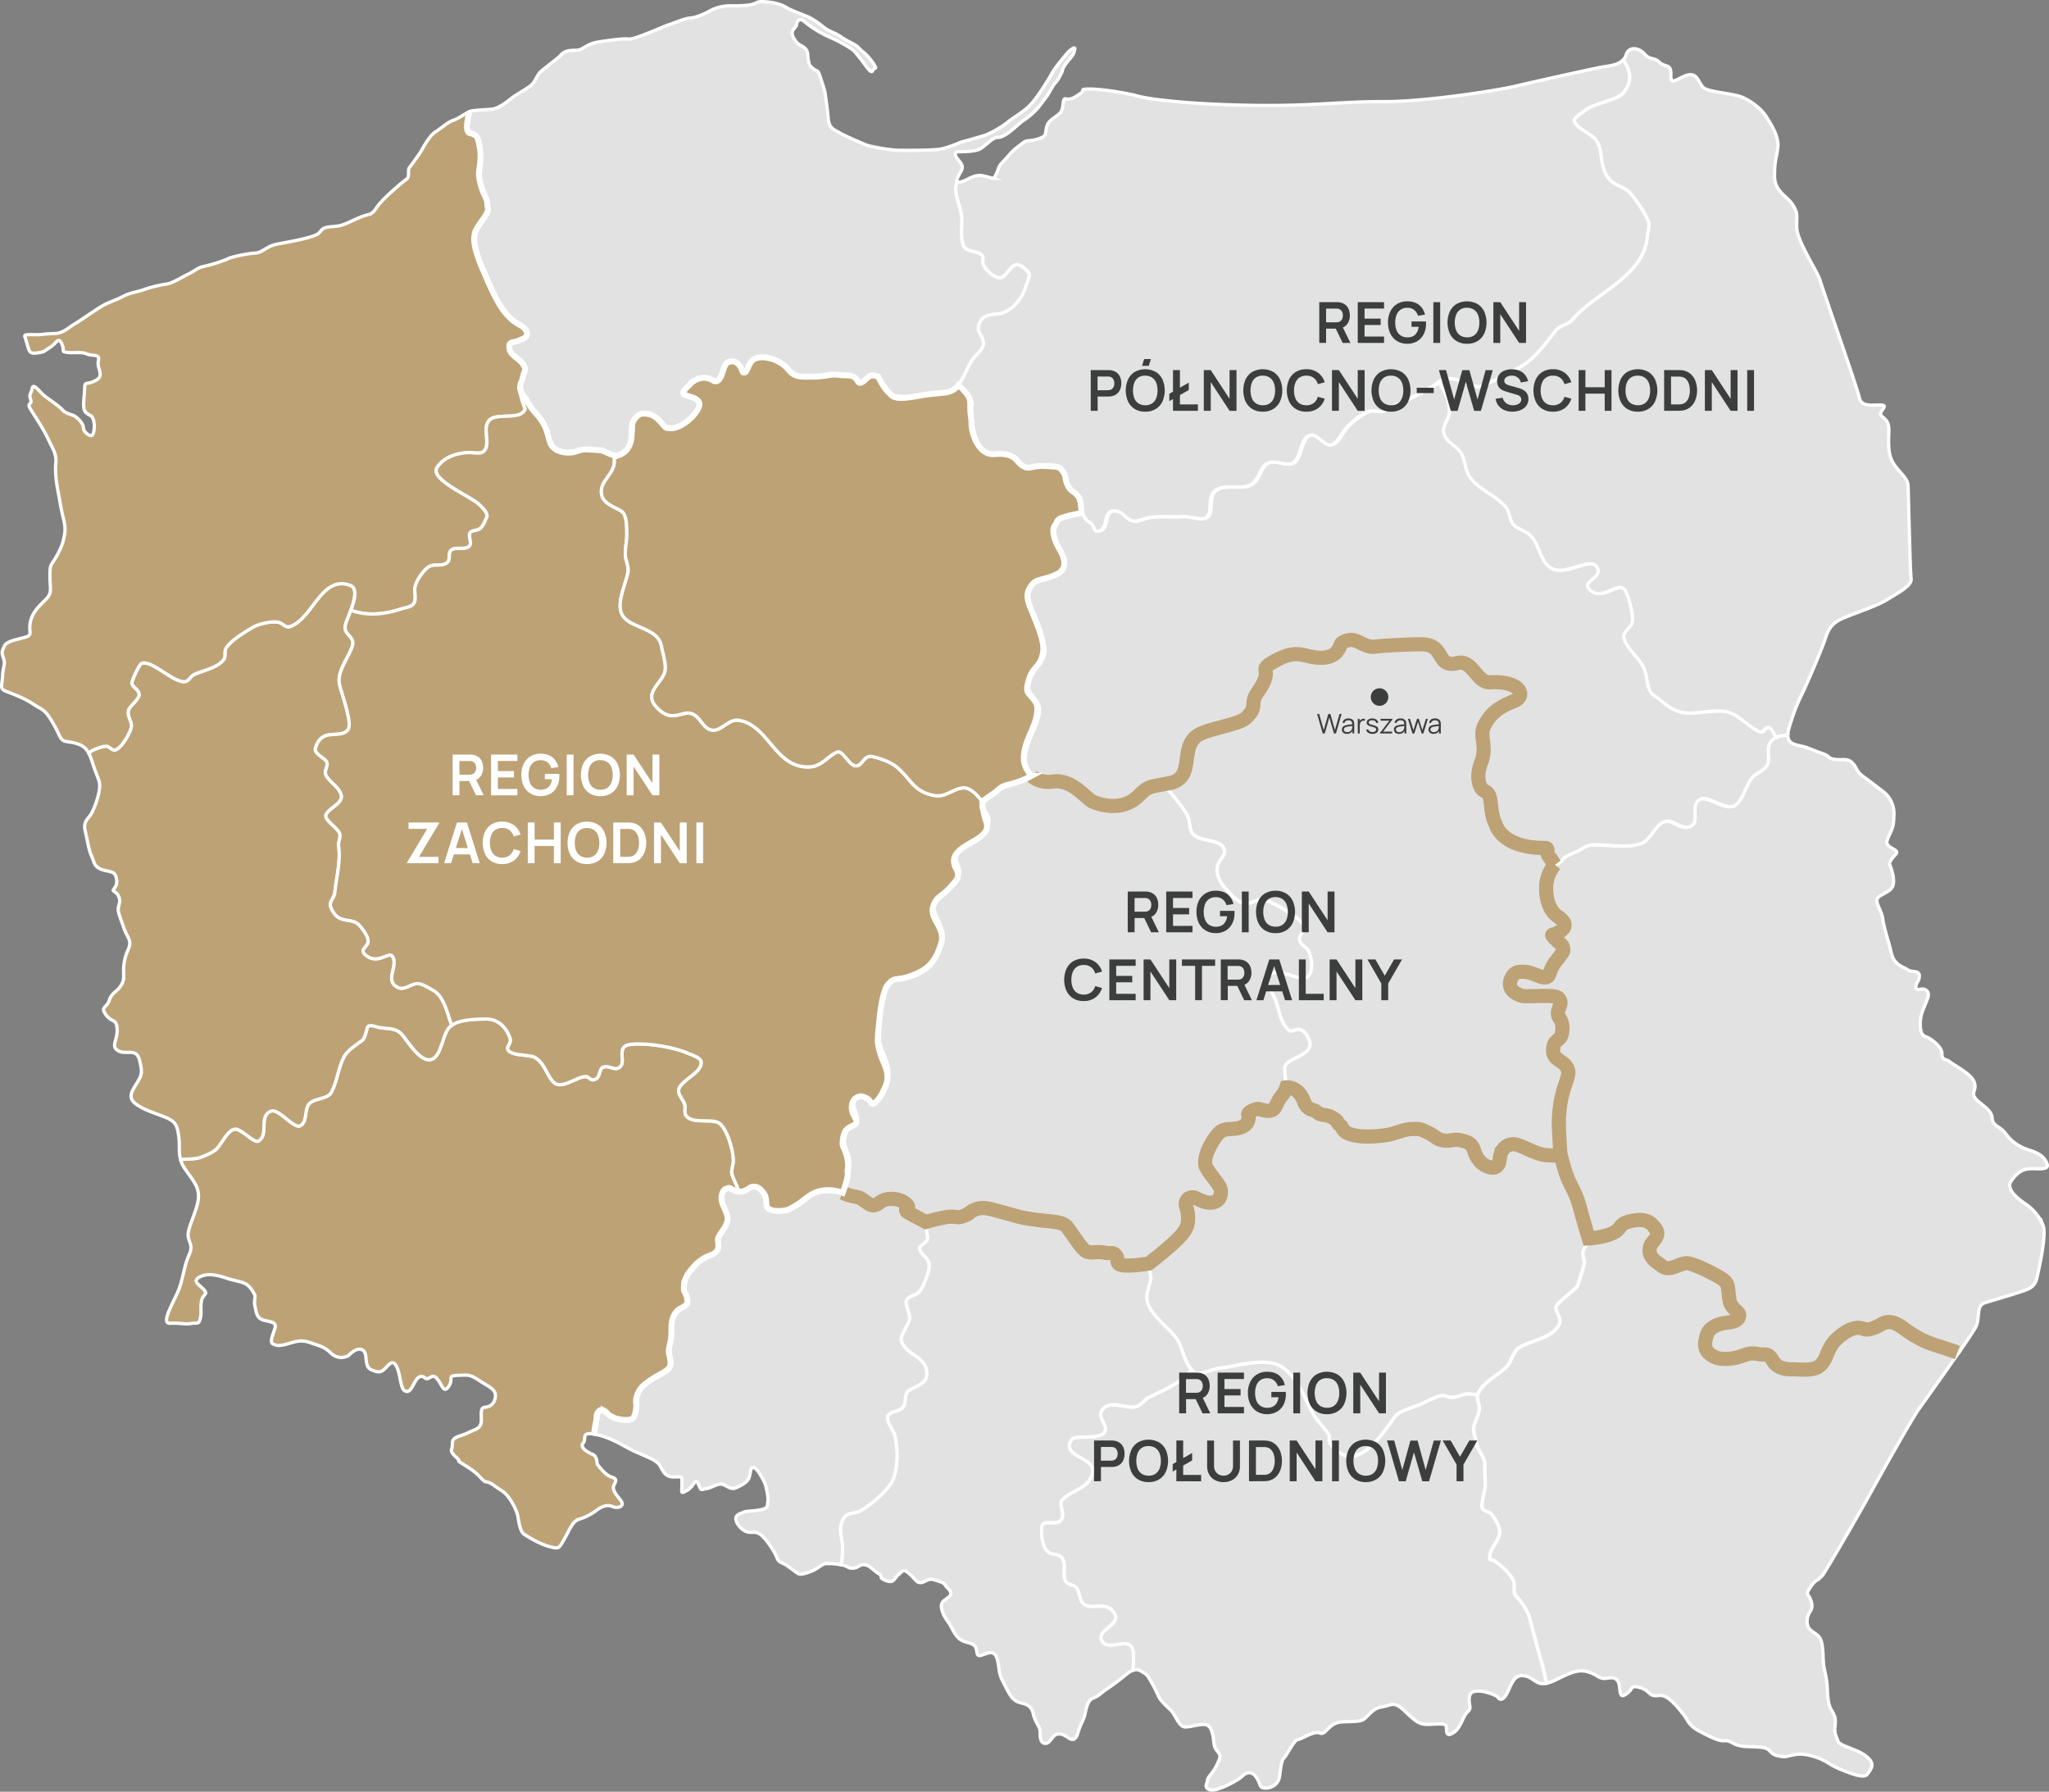
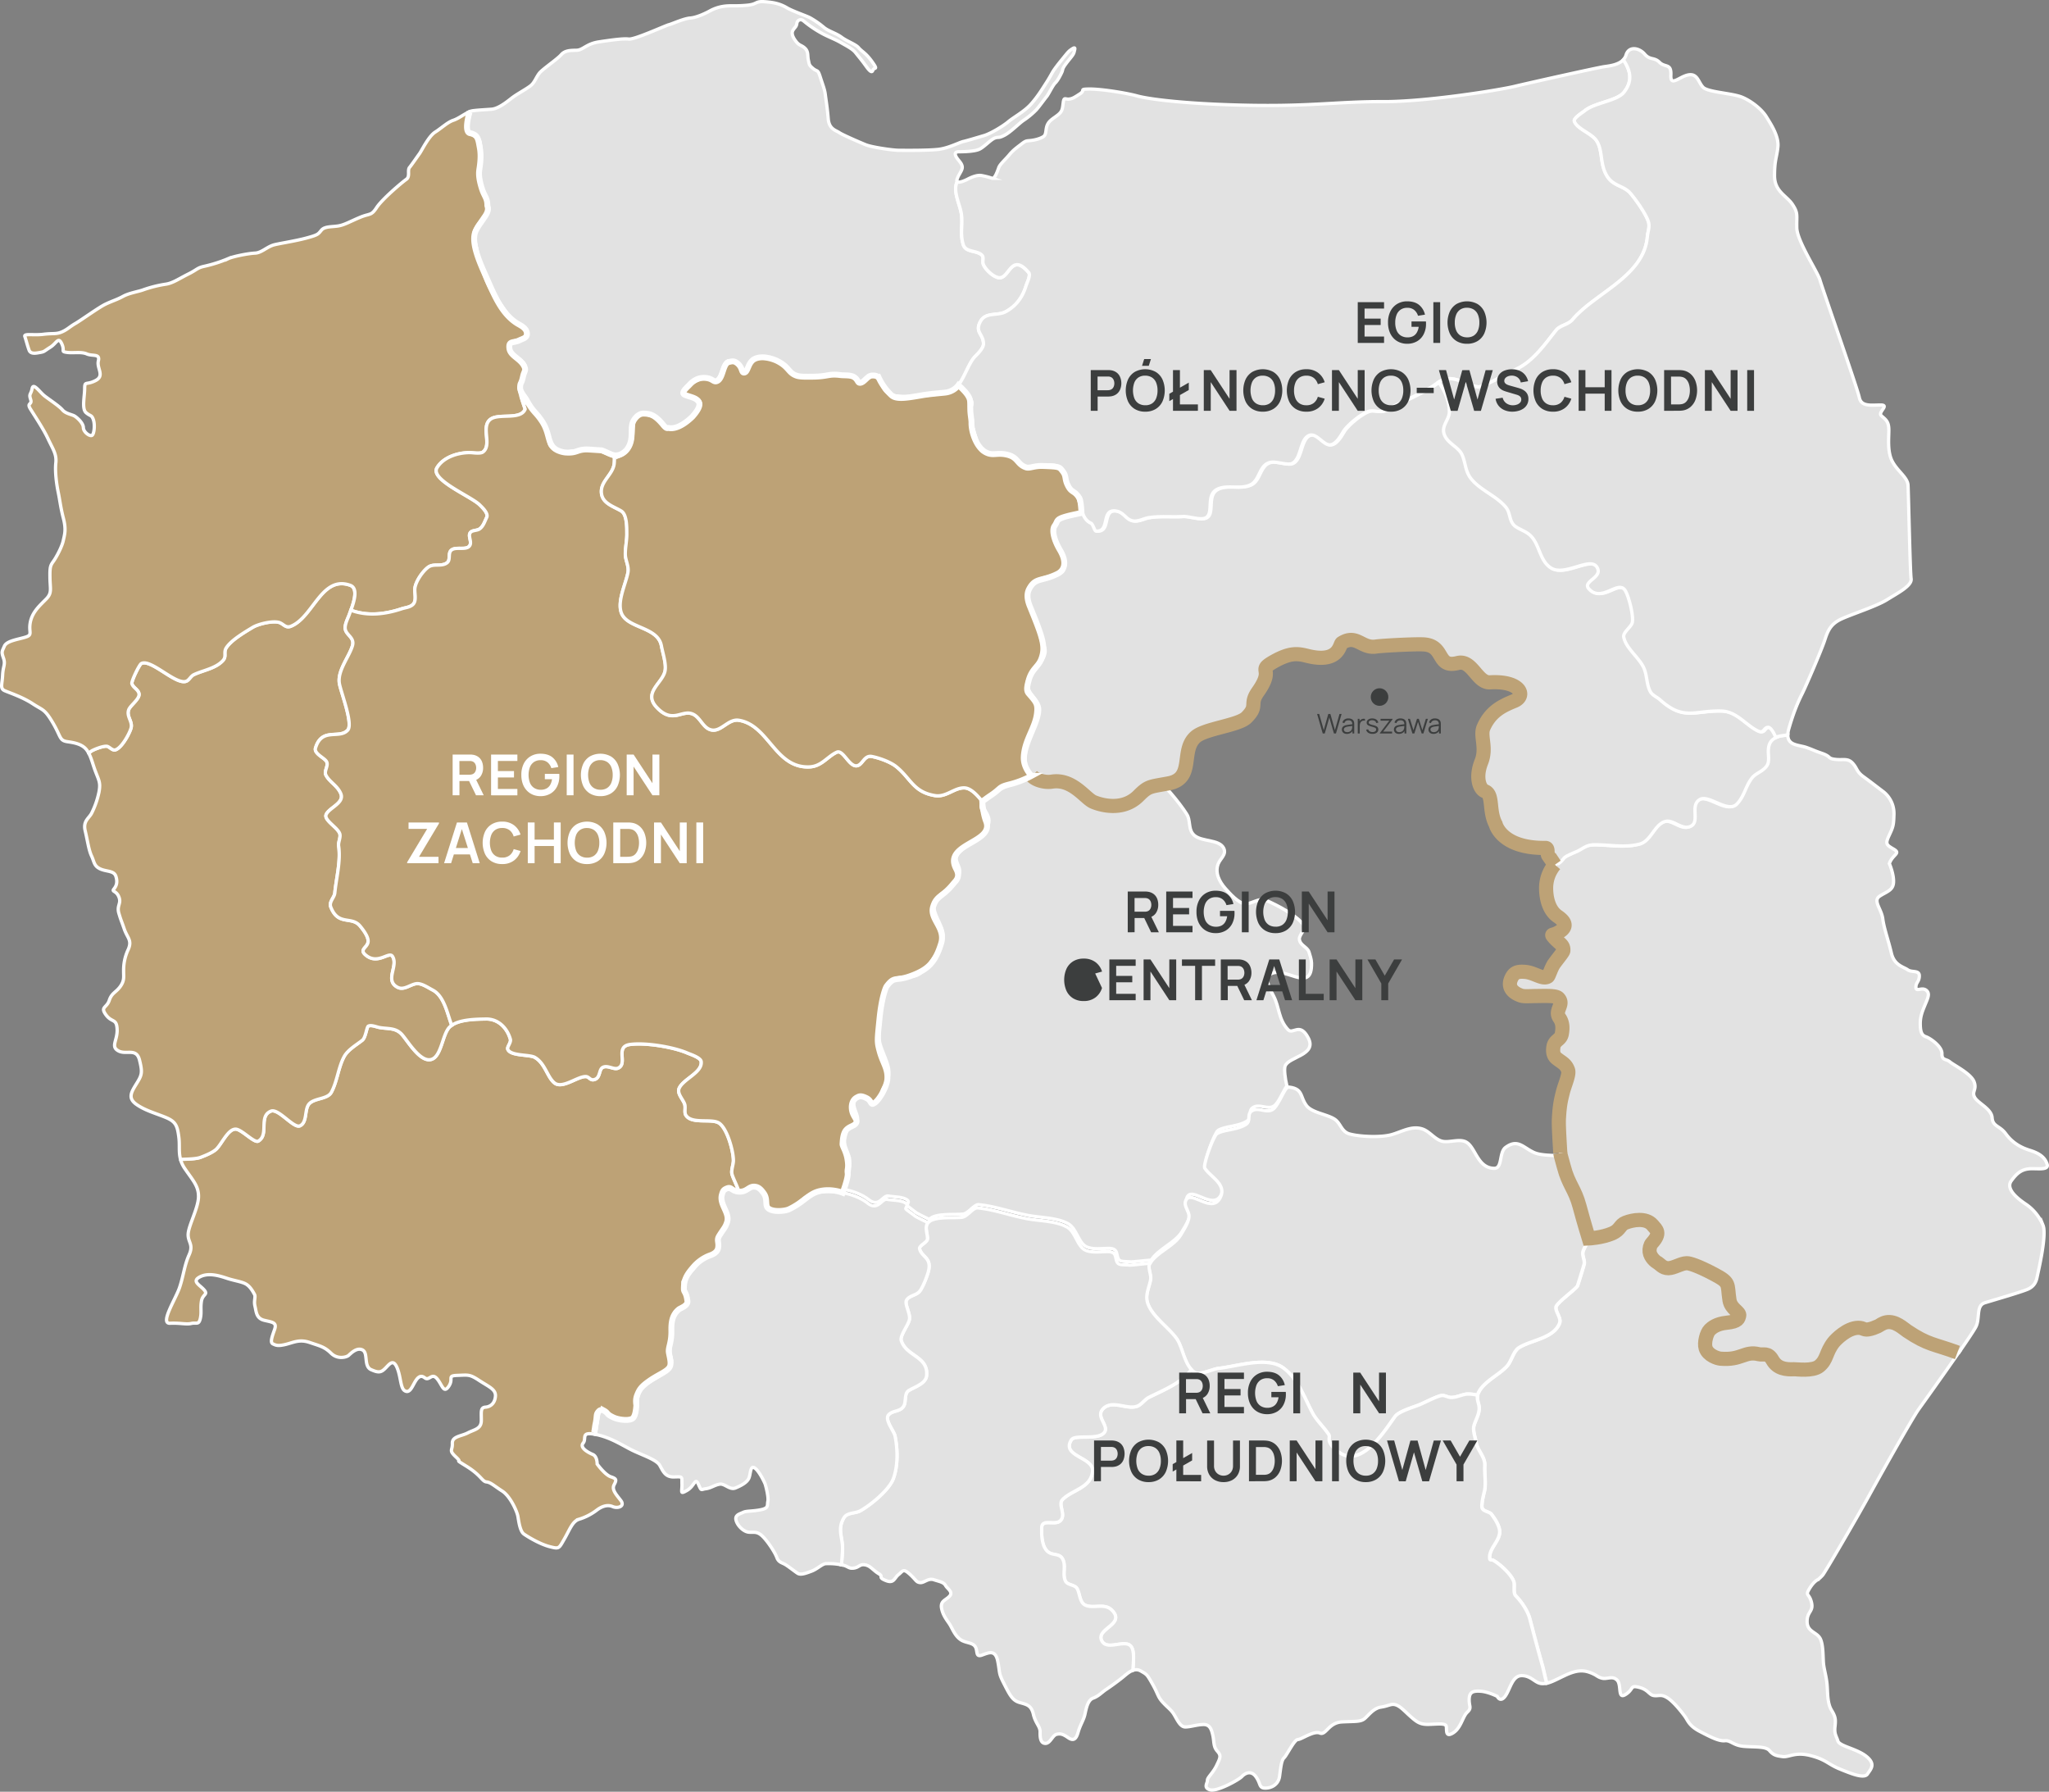
<svg xmlns="http://www.w3.org/2000/svg" viewBox="0 0 1738.29 1519.74">
  <rect x="0" y="0" width="1738.29" height="1519.74" fill="#808080" stroke="none" />
  <defs>
    <style>.cls-1{fill:#e2e2e2;}.cls-1,.cls-2,.cls-6{stroke:#fff;}.cls-1,.cls-2,.cls-3,.cls-6{stroke-miterlimit:10;}.cls-1,.cls-2{stroke-width:2.8px;}.cls-2{fill:#bda276;}.cls-3,.cls-6{fill:none;}.cls-3{stroke:#bda276;stroke-width:12px;}.cls-4{fill:#3c3e3e;}.cls-5{fill:#fff;}.cls-6{stroke-width:5px;}</style>
  </defs>
  <g id="Warstwa_2" data-name="Warstwa 2">
    <g id="Warstwa_1-2" data-name="Warstwa 1">
-       <path class="cls-1" d="M1318.29,888.88c0-5.61,7.92-12.23,9.34-18.28,1-4.37-2.84-8-3.63-11.83s1.22-11.76-.94-15c-6.49-9.59-36.06,7.84-40.74-11.94-4.77-20.12,27.8-4.67,31.73-6.32,3.55-1.49,2.26-5.83,4-8.7,2-3.18,5.81-5.29,7.74-8.59,5.87-10-4-9.48-6.68-15.9-.89-2.14,10.65-4,8.42-12.55-1-3.78-3.93-5.26-6.65-7.89-7.05-6.81-9-16.88-6.68-26.24,2-8.17,4.58-13.42,8.62-17.42l-.36-.57c-1.11-1.73-6.3-12.42-8.93-12.38-37.61.51-42.16-19.75-42.16-19.75-6.08-11.54-.48-25.7-7.91-28.47-4.49-1.67-9.33-9.13-4-22.53,4.86-12.15-.73-22.54,2.43-29.81,6.08-14,15.7-19.86,25.4-23.85,10.33-4.26,5.73-17.9-20.1-16.35-10.91.66-16.5-19.25-28.71-16.12-18.38,4.71-10.68-14.8-29.37-15.68-8.42-.4-34.55-1.13-38.87-.44-12.37,2-19.27-9.45-32-1.55-4.64,2.87-5.08,17.67-28.71,11.71-8.25-2.09-12.75-3.26-26.72,4.63-15,8.49-4.64,7.4-19.22,28-7.77,11,1.27,10.22-9,20.54-6.81,6.81-34.57,7.21-42.85,14.36-13.36,11.54,2.82,37.49-19.66,41.74-16.07,3-13.36-.33-21.86,8.17a.73.73,0,0,0-.09.13c5.48-4.06,10.48-7.42,14-6.05,4.46,1.72,21.79,23.78,23.59,28.41,2.1,5.44.52,11.83,5.49,16.11,6.37,5.49,21,3.22,24.8,10.7,2.78,5.44-2.83,8.82-4.62,13.45-3,7.72,1.16,15.26,6.06,20.8,3.62,4.08,11.28,12.87,17,13s11.91-5.42,17.5-2.95c10,4.4,26.2,12.68,32.55,21.69,1.65,2.32-4.49,7.69-4.23,11.21.41,5.43,6.87,6.64,8.2,11.06.82,2.7,2,6.31,2.11,9.09.76,28.25-24.71-.2-36.3,10.74-3.82,3.61,2.79,14.81,4.29,17.74,4.86,9.5,3.9,19.56,12.12,28.27,4.16,4.4,10-6.9,17.16,7.09,7.45,14.57-16.59,15.61-19.71,23.71-1,2.5-.12,10.16,1.49,16.87.85-1.21,1.63-1.93,2.3-1.86,12.65,1.28,9.65,7.93,15.26,15.58,4.6,6.26,17.82,7.48,24.07,11.74,5.31,3.62,5.51,10.61,12.87,12.53,8.92,2.33,25.75,3,34.77.66s17.48-8.13,27-4.86c6.21,2.15,10.76,9.44,17.43,10.47,5.66.86,13.35-2.19,18.74.19,8.76,3.87,9.77,22.48,24.56,22.63,7.07.08,3.9-13.59,9.56-17.74,10.27-7.53,14.66-.11,23.84,4.18,5.46,2.55,14.31,2.42,20.23,2.93.69.06,1.66.18,2.76.29-.21-1.36-.39-2.72-.49-4.08-.86-11.29-2.27-33.51.56-44,2.5-9.3,8-16,6.41-26.07C1330.29,895.72,1318.24,896,1318.29,888.88Z" />
      <path class="cls-1" d="M1092.75,873.4c-8.22-8.71-7.26-18.77-12.12-28.27-1.5-2.93-8.11-14.13-4.29-17.74,11.59-10.94,37.06,17.51,36.3-10.74-.07-2.78-1.29-6.39-2.11-9.09-1.33-4.42-7.79-5.63-8.2-11.06-.26-3.52,5.88-8.89,4.23-11.21-6.35-9-22.57-17.29-32.55-21.69-5.59-2.47-11.8,3.11-17.5,2.95s-13.43-9-17-13c-4.9-5.54-9-13.08-6.06-20.8,1.79-4.63,7.4-8,4.62-13.44-3.83-7.49-18.43-5.22-24.8-10.71-5-4.28-3.39-10.67-5.49-16.11-1.8-4.63-19.13-26.69-23.59-28.41-7.8-3-22.45,16.7-34.1,16.63-5,0-10.12.6-15.3-1.21-10.16-3.55-16.11-14.64-26.5-18-13.12-4.24-22.83,2.61-32-6.26-16.12,6.37-40.54,16.14-42.66,23.34-2.58,8.74,11.18,13,2.45,25.54-6.24,8.94-21,9.84-24.66,22.37-1.52,5.16,5,9.69,1.94,16.36-4.52,9.89-18.88,11.36-20.92,22.83-2.11,11.82,11.86,22,6.45,33.81-3.19,7-12.88,22.48-20.65,25.16-8.19,2.84-20.19-1.24-24.92,9.08-4.36,9.54-8.74,38.54-7.31,48.77,1.32,9.41,9.57,20.62,7.89,30-.72,4-3.56,6.58-4.72,10.53-.86,2.9-2.6,7.64-5.14,9.76-4,3.34-9.88-9.84-16-4.72-9.14,7.63,1.44,17.44-.79,22.32-1,2.09-4.14,1.78-5.76,3.13-2.55,2.13-4.3,8.94-4.86,12.1-1,5.51,1.74,9.66,3.43,14.56,1.76,5.07.55,12.49-.36,17.61-.6,3.35-2.16,7.17-3.64,11.06,8,1.53,15.56,4.52,20.74,8.63,9.33,7.39,12-4.21,17.06-3,4.09.95,13.71.33,16.61,4.26.58.79-1,3-1,3.73,0,.45,6.21,4.81,6.69,5.3,1.46,1.49,7.34,4.1,12.19,6.56,5-5.63,21.85-3.73,28.66-4.54,4.75-.56,9.34-8.46,13.5-8,14.45,1.46,27.93,6.62,42.29,9.24,10.31,1.89,24,1.71,33.44,7,7,4,8.41,15.3,14.76,19.14,5.26,3.18,14.4,1.58,20.12,1.72,8.49.2,5.13,6.5,8.4,9.94,1.54,1.61,7,1.13,9.16,1.45,1.9.29,11-1,18-1.49,6.38-9.81,20.53-14.6,26.24-24.35,2.4-4.09,7.23-11.25,6.82-16.26-.31-3.9-4.28-8.11-2.89-12.12,3.66-10.62,21.28,10.32,28.74-1.82S1028.32,996,1023.12,988c-1.69-2.59,7.26-27.24,10.29-29.22,5.49-3.58,17.2-3.1,24.57-7.91,4.58-3,.53-8.55,5-11.44,5.58-3.63,12.32,2.29,17.85-1.32,3.9-2.54,7.89-12.78,10.9-17-1.61-6.71-2.45-14.39-1.49-16.89,3.12-8.1,27.16-9.14,19.71-23.71C1102.75,866.5,1096.91,877.8,1092.75,873.4Z" />
      <path class="cls-1" d="M1624.7,1133.26c-8.69-4.51-15.73-14.77-26.61-12.19-3.89.92-5.32,5.48-9.49,6.33s-9.18-1.93-13.39-1.86c-3.44.06-11,6.38-14.27,8.33-10.22,6.13-12.08,24.78-25.37,27.48-10.41,2.11-20.78.1-30-4.68-3.56-1.85-4-5.57-7.65-7.08-13.14-5.36-28.49,5.74-41.48,2.48s-13.19-18.12-4.62-26.57c2.81-2.76,9.41-2.86,13-3.58,2.5-.51,10.4-2.49,10.62-5.87.29-4.32-6.22-5.42-6.88-9.72-.94-6.08.09-11.53-3.5-17.22-4.8-7.61-24.47-14-33.09-16.48-7.73-2.19-14.19,6-21.17,1.89-4.12-2.41-11.57-8.14-12.63-13.39-1-5.09,6.1-8.4,7.22-12.84,2.94-11.74-13.47-13.74-21-12.21-4.61.94-8.94,4.93-12.84,7.27-12.35,7.39-21.25.45-28.19,17.44-1.51,3.72,1.07,7.22.83,10.87-.06.85-5.67,19-5.91,19.3-3,3.85-18,14.45-18.17,17.92-.3,4.42,4.81,9.16,3,13.71-5.2,12.72-24,14-34.37,20.51-4.66,2.94-6.23,11.1-9.9,15.38-6.59,7.68-20.68,13.57-24.72,23.46-2,5,1.17,8.6.86,13.19-.34,5.28-3,9.14-4.4,14-1.22,4.31,1.11,9.94,1.77,14.21,1,6.79,7.86,12.52,7.38,19.8-.4,6,1.2,15.75-.27,21.61-.88,3.49-2.63,10.42-2.08,14,.49,3.17,6.38,3.46,7.93,5.54,2.73,3.63,5.9,8.25,6.87,13,1.83,9-9.6,16-8.22,24.94.23,1.48,1.8.59,2.83,1.15,5.35,2.91,16.21,12.53,17.68,18.74.73,3.09-.86,9.05,1.56,11.5,4.71,4.78,10.1,12.63,11.85,19.32,3.6,13.76,7,26.7,10.86,40.3.55,2,2,8.5,3.47,14.47,4.36-.9,8.74-3.51,15.94-6.84,9.33-4.33,15-4.47,21-2.17s5.68,3.65,10,4.73,8.92-2.43,12.84,1.76,0,16.63,7.17,12,3.38-8,11.36-6,8.38,6.49,12.71,7,6-1.49,11.49,2,13.12,13.38,15.14,16.36,3.4,7.47,12.11,12,16.22,8.47,21.27,7.93,7.14,4,16.15,4.76,18.51-.2,21.71,3.53,5.43,4.44,11.17,5.15,10.47-4.22,23.72-.83,14.66,7.24,24.72,11.34,20.79,8.45,23.57,4.29,7.28-8.25-.82-14.88-22.85-8.67-24.24-13.09-3.15-5.88-2.51-12,.68-8.27-2.88-14.12-3.23-13.68-3.75-20.87-2.31-12.54-3-17.84,0-16.91-3-22.32-10.92-5.4-11-14.17,5.65-8.36,3.7-16.33-5.58-5.22-1.67-11.68,7.22-7.63,7.22-7.63a34.32,34.32,0,0,0,3.94-3.75c1.94-2.19,29-48.59,39.42-67.56s36.5-65.4,42.13-73.26c3.6-5,21.07-29.4,34.13-48.27-5.71-.81-10.66-3.18-16.13-4.85A136,136,0,0,1,1624.7,1133.26Z" />
      <path class="cls-1" d="M1301.11,977.42c-9.18-4.29-13.58-11.71-23.84-4.18-5.66,4.15-2.49,17.82-9.56,17.74-14.79-.15-15.8-18.76-24.56-22.63-5.39-2.38-13.08.68-18.75-.19-6.67-1-11.21-8.32-17.43-10.47-9.47-3.27-18.07,2.54-27,4.86s-25.84,1.67-34.76-.66c-7.36-1.92-7.56-8.91-12.87-12.53-6.25-4.26-19.48-5.48-24.07-11.74-5.61-7.65-2.61-14.3-15.26-15.58-3-.31-8.2,15.65-13.2,18.91-5.54,3.61-12.28-2.31-17.86,1.32-4.43,2.89-.38,8.46-5,11.44-7.38,4.81-19.08,4.33-24.58,7.91-3,2-12,26.63-10.28,29.22,5.2,8,19.83,14.09,12.43,26.14s-25.09-8.8-28.75,1.82c-1.38,4,2.59,8.22,2.9,12.12.4,5-4.43,12.17-6.82,16.26-5.8,9.91-20.34,14.68-26.57,24.82-1.87,3,1.33,9.39.78,13-1,6.23-4.48,12.53-2.92,19,2.87,12,18.12,21.77,25.07,31.71,5.23,7.5,6.49,23,15.12,28.28,4.53,2.78,15.58-2.91,20.6-3.42,15.27-1.53,40.81-10.5,54.73-.34,12.29,9,17.73,24.79,24.7,38.06,3.37,6.42,9.74,12.17,13.72,18.28,1.11,1.7.13,3.68.55,5.45,1.12,4.7,7.3,9.71,11.37,11.61,18.25,8.53,36.1-20.71,44.48-32.19,3.09-4.23,14.69-7.63,19.45-9.48,6.3-2.44,12.06-5.88,18.53-8,4-1.28,6.08,1.28,9.66,1.31,4.53.05,8.88-2.43,13.34-2.88a31.73,31.73,0,0,1,9,1,9.05,9.05,0,0,1,.47-1.52c4-9.89,18.13-15.78,24.72-23.46,3.67-4.28,5.24-12.44,9.9-15.38,10.39-6.56,29.17-7.79,34.37-20.51,1.86-4.55-3.25-9.29-3-13.71.22-3.47,15.22-14.07,18.17-17.92.24-.31,5.85-18.45,5.91-19.3.24-3.65-2.34-7.15-.83-10.87a24.55,24.55,0,0,1,5.4-8.65,216.17,216.17,0,0,1-6.93-21.12c-4.37-16.7-15-33.5-17.7-50.38-1.11-.11-2.07-.23-2.76-.29C1315.41,979.84,1306.57,980,1301.11,977.42Z" />
      <path class="cls-1" d="M974.85,1185.18c-3.34,1.65-5.57,5-8.62,6.86-8.32,5.12-21.79-5.17-30.07,2.53-7.65,7.11,5.35,14.89.5,20.67-5.6,6.69-24.75,1.19-27.84,6.16-8.84,14.25,19.39,14.61,18,26.8-1.54,14-17.25,15.41-25.45,23.79-4.12,4.21,2.93,12.26-1.45,17.49s-15.93-1.77-16.22,6.22c-.23,6.2-.08,17.36,6.18,21.25,4.07,2.53,9.29.63,11.78,5.91,2.77,5.88-.62,12.67,2.21,18.36,1.74,3.51,7.69,2.82,9.77,6.21,2.41,3.92,2.14,11.63,6.74,14,6.74,3.5,16.37-1.91,22.65,4.23,12.41,12.14-13.36,15.59-8.5,25.9,4.17,8.85,18.4-.65,24.2,4.21,3.85,3.23,2.92,12.39,2.29,21.08a7.5,7.5,0,0,1,6.72.42c5.34,3.1,5.29,2.8,10.14,11.42s4.24,10.54,8.8,15.43,6.86,6,9.52,10.45,5.09,10.11,9.19,10.21,9.74-1.88,15.23-2.06,7.06,3.54,8.28,9.11.35,9.6,3.81,13.46,2.58,5.58-.59,12.15-7.9,10.17-7.79,12.59-3.67,6.22,2.17,8.07,24.47-8.47,27-11.2,7.74-5.76,12,.16,2.37,9.45,7.72,9.58,11.28-2.94,12.28-9.8,1.46-13.65,3.85-15.87,8.65-15.47,11.71-15.53,13.47-7.7,18.64-5.48,7.26-8.82,18.73-9.43,15.85.07,19.34-2.87,7.44-8.79,13.94-9.73,8.64-3.24,12.64-1.81,7,5.11,12.76,10.2,8.53,6.52,15.69,6.26,13-1,14,1.26-1.31,10.45,5.77,6.12,8.13-13.84,12.19-17.63,1.47-4.84,1.63-11,3.15-7.25,9.62-6.85,14.18,4.34,14.18,4.34,2.5,5.74,6.8-.18,5.88-17.51,14.13-17.38,11.08,6.49,17,6.76a16.11,16.11,0,0,0,3.94-.32c-1.47-6-2.92-12.5-3.47-14.47-3.82-13.6-7.26-26.54-10.86-40.3-1.75-6.69-7.14-14.54-11.85-19.32-2.42-2.45-.83-8.41-1.56-11.5-1.47-6.21-12.33-15.83-17.68-18.74-1-.56-2.6.33-2.83-1.15-1.38-9,10-15.94,8.22-24.94-1-4.76-4.14-9.38-6.87-13-1.55-2.08-7.44-2.37-7.93-5.54-.55-3.54,1.2-10.47,2.08-14,1.47-5.86-.13-15.61.27-21.61.48-7.28-6.34-13-7.38-19.8-.66-4.27-3-9.9-1.77-14.21,1.39-4.86,4.06-8.72,4.4-14,.28-4.11-2.27-7.42-1.33-11.67a31.73,31.73,0,0,0-9-1c-4.46.45-8.81,2.93-13.34,2.88-3.58,0-5.66-2.59-9.66-1.31-6.47,2.09-12.23,5.53-18.53,8-4.76,1.85-16.36,5.25-19.45,9.48-8.38,11.48-26.23,40.72-44.48,32.19-4.07-1.9-10.25-6.91-11.37-11.61-.42-1.77.56-3.75-.55-5.45-4-6.11-10.35-11.86-13.72-18.28-7-13.27-12.41-29.08-24.7-38.06-13.92-10.16-39.46-1.19-54.73.34-5,.51-16.07,6.2-20.6,3.42a13.9,13.9,0,0,1-2.75-2.28,35,35,0,0,1-4.27,5C997.52,1175,985.56,1179.86,974.85,1185.18Z" />
      <path class="cls-1" d="M957.66,1073c-2.18-.32-7.62.16-9.15-1.45-3.28-3.44.08-9.74-8.4-9.94-5.72-.14-14.86,1.46-20.12-1.72-6.36-3.84-7.72-15.19-14.77-19.14-9.4-5.27-23.12-5.09-33.43-7-14.36-2.62-27.85-7.78-42.29-9.24-4.16-.42-8.76,7.48-13.5,8-6.92.82-24.22-1.17-28.92,4.79-3,3.76.09,9.63-.33,13.71-.28,2.78-7.29,5.57-6.64,8.2,1.77,7.17,10.17,7.25,7.65,18.43-.91,4-5,14.7-7.84,17.91-2.69,3-8.58,3.35-10.87,7.15-1.91,3.17,3.22,11.3,2.5,16.11s-8.32,14-7,18.2c4.14,13.52,23.17,13.31,21.5,29.87-.68,6.72-10.31,9.58-15.12,12.53-4.06,2.49-2,9.46-4.29,13.2-3,5-9.33,3.47-12.8,7.37-3.73,4.21,4.62,13.8,5.47,18.1,2.26,11.48,2.63,24.67-1.41,35.9-3.48,9.66-19.1,22.36-27.82,27.31-4.46,2.54-11.37,1.4-14.13,6-6.11,10.12-.65,17.26-1.21,27.68-.22,4.09-.55,8.2-.92,12.3l.25,0c5.72,1.12,5.65,3.43,10.27,2.78s4.93-3.55,9.57-2.74,6.76,4.62,11.49,7.42-1.14,2.92,6,5.83,7.17-2.1,10.87-5,3.8-5.52,9.45-.44,5.4,6.88,8.89,7.22,6.7-4,11.58-2.42,8.35,2,10,4.92,6.63,5.4,3.39,9-8.12,3.95-6.73,10.65,5.48,10.68,7.59,14.53,4.3,8.93,8.62,11.81,9.86,2.18,12.26,5.78,0,9.27,5.73,7.24,11.44-5.07,13.45,5.4.42,9.46,5.33,19,7.09,14,13,15.75,10,2.11,11.84,10,5.86,10.28,5.72,15.15.47,9.62,4.55,9.58,6-6.86,9.39-7.69,5.58-.13,9.66,2.71,6.72,2.27,8.57-4.23,4.71-10.44,5.79-15.16,2.29-12.32,7-14,7.66-5.15,11-7.34,10.91-7.63,14.93-11c2.28-1.91,4.94-4.22,7.8-5.29.63-8.69,1.56-17.85-2.29-21.08-5.8-4.86-20,4.64-24.2-4.21-4.86-10.31,20.91-13.76,8.5-25.9-6.28-6.14-15.91-.73-22.65-4.23-4.6-2.39-4.33-10.1-6.74-14-2.08-3.39-8-2.7-9.77-6.21-2.83-5.69.56-12.48-2.21-18.36-2.49-5.28-7.71-3.38-11.78-5.91-6.26-3.89-6.41-15-6.18-21.25.29-8,11.89-1.06,16.22-6.22s-2.67-13.28,1.45-17.49c8.2-8.38,23.91-9.77,25.45-23.79,1.34-12.19-26.89-12.55-18-26.8,3.09-5,22.24.53,27.84-6.16,4.85-5.78-8.15-13.56-.5-20.67,8.28-7.7,21.75,2.59,30.07-2.53,3-1.87,5.28-5.21,8.62-6.86,10.71-5.32,22.67-10.22,31.55-18.47a35,35,0,0,0,4.27-5c-6.22-6.57-7.75-19.39-12.37-26-6.95-9.94-22.2-19.68-25.07-31.71-1.56-6.49,2-12.79,2.92-19,.55-3.62-2.65-10-.78-13,.1-.16.22-.31.32-.47C968.63,1072,959.56,1073.31,957.66,1073Z" />
      <path class="cls-1" d="M768.46,1025.27c0-.73,1.55-2.94,1-3.73-2.9-3.93-12.52-3.31-16.62-4.26-5.09-1.18-7.72,10.42-17,3-11.54-9.14-34.88-12.83-48.59-7-8.5,3.63-13.78,14.29-23.7,14.2-23.56-.21-7.59-9.32-17.24-17.74-7.52-6.56-11.62.43-19.28,1-3.16.22-7.8-2.76-10.84-1.77-3.59,1.16-4.07,5.52-3.44,8.57,1,5,3.69,9.06,4.55,14.08,1.23,7.1-6.66,13-8.4,19.19-.84,3,1.2,6,.48,9.18-1.2,5.2-8.77,5.46-12.6,7.18-1.69.76-17.14,19.23-17.2,19.87-.5,5.42,4.86,11.84,3.78,16.5-.9,3.9-7.49,5.66-10,8.52-2.08,2.38-2.44,7.28-2.89,10.26a186.8,186.8,0,0,0-2.09,24.31c0,3,2,6.69,1.23,9.55-3.2,11.32-19.5,12.77-26.59,23.53-4.08,6.17-1,20.88-5.63,23-3.84,1.74-16.3,1.45-20-1.29-1.72-1.28-5.06-6.31-7.24-6.06a9.2,9.2,0,0,0-1.7,1.48c-.23.32-2,11.36-3.31,19.79,12.73,2.5,22.33,9,30.84,13.25s20.9,8.06,23.72,13,4.6,10.07,12.17,9.85,6.5-.53,6.68,6.17-2,8.84,4.34,5.23,6.86-11.52,9.6-5.2,2.12,4.27,6.33,3.79,7.58-3.25,11.85-3.87,8.42,5.24,13.3,3.22,9.86-4.68,11.4-8.39,1-10.53,4.54-8.74,8.59,11.93,9.27,14,3,11.23,2.24,14.54,1.07,5.69-6.13,7.1-12,.83-14.8,2.18-7.37,2.18-6,6.94,6.45,9.49,10.7,9.89,6.93-.95,11.36,3.15S657.34,1316.48,659,1321s4.56,4.25,8,6.53,7,5.18,9.6,6.88,6.87.13,11.84-1.73,9-6.16,12.07-6.38a52.91,52.91,0,0,1,13.34,1c.37-4.1.7-8.21.92-12.3.56-10.42-4.9-17.56,1.21-27.68,2.76-4.57,9.67-3.43,14.13-6,8.72-4.95,24.34-17.65,27.82-27.31,4-11.23,3.67-24.42,1.41-35.9-.85-4.3-9.2-13.89-5.47-18.1,3.47-3.9,9.75-2.32,12.8-7.37,2.26-3.74.23-10.71,4.29-13.2,4.81-3,14.44-5.81,15.12-12.53,1.67-16.56-17.36-16.35-21.5-29.87-1.3-4.22,6.29-13.32,7-18.2s-4.41-12.94-2.5-16.11c2.29-3.8,8.18-4.11,10.87-7.15,2.86-3.21,6.93-13.89,7.84-17.91,2.52-11.18-5.88-11.26-7.65-18.43-.65-2.63,6.36-5.42,6.64-8.2.42-4.08-2.63-9.95.33-13.71.08-.09.18-.16.26-.25-4.86-2.46-10.73-5.07-12.19-6.56C774.67,1030.08,768.45,1025.72,768.46,1025.27Z" />
      <path class="cls-1" d="M1721.11,991.42c6.05-.7,17.46,1.77,15.57-4s-6.36-9.16-14.85-11.8-15.13-7-20.24-14-11-5.9-11.56-13.55-11.69-12.09-14.69-17.15,2.07-6.56-.66-13.5-17.26-14-20.48-16.76-6.89-1-6.75-7-9.77-13-13.45-14.25-4.82-4-4.92-10.71,1.94-11.23,4.06-16.43,4.64-9.7.83-12.46-8.47,1.85-8.58-2.37,2.88-4.68,2.88-9.76-6.41-2.63-9.86-5.13-11.43-3.7-13.84-14.13-6.22-20.72-7.32-29.15-8.62-15.19-2.62-19.15,11.4-4.84,11.77-11.77-3.55-15.89-3.55-15.89c2.79-7.86,10-8.49,3.76-12.17s-7.42-4.3-3.95-11.69,3.84-8.63,4.1-18a23.51,23.51,0,0,0-9.54-19.51c-4.68-3.5-10-7.72-16.24-12.23s-5.24-7.19-9.37-11.62-8-2.3-14.78-3.16-2.95-2.23-11.19-5.12-5.56-2.22-12.9-4.9c-6.34-2.3-16.12-1.48-16-10.63-9,1-17.36,1.79-17.45,14,0,3.73,1,8.47-1.06,11.79-3.21,5.22-9.37,6.32-12.85,10.74-5.45,6.94-6.43,15.51-12.77,22.06-7.77,8.05-23.66-8.14-31.34-3.86-9.43,5.26,1.55,20.48-9.54,23.37-6.43,1.69-13.62-6.33-19.69-4.74-9.47,2.47-12,16.62-22,19.24-12.89,3.37-25.62.38-38.81.61-6.74.11-9.46,3.64-15.16,6-13.61,5.72-19,10.85-22.83,26-2.34,9.36-.37,19.43,6.69,26.24,2.71,2.63,5.66,4.11,6.65,7.89,2.22,8.51-9.32,10.41-8.42,12.55,2.7,6.42,12.55,5.88,6.68,15.9-1.94,3.3-5.78,5.41-7.74,8.59-1.77,2.87-.48,7.21-4,8.7-3.93,1.65-36.5-13.8-31.73,6.32,4.68,19.78,34.25,2.35,40.73,11.94,2.17,3.2.14,11,1,15s4.66,7.46,3.63,11.83c-1.42,6.05-9.31,12.67-9.35,18.28,0,7.13,12,6.84,13.23,14.81,1.55,10.05-3.9,16.77-6.41,26.07-2.82,10.46-1.42,32.68-.56,44,1.39,18.25,13.48,36.41,18.2,54.46a216.17,216.17,0,0,0,6.93,21.12c6-5.82,13.42-3.19,22.79-8.79,3.9-2.34,8.23-6.33,12.84-7.27,7.54-1.53,24,.47,21,12.21-1.12,4.44-8.26,7.75-7.22,12.84,1.06,5.25,8.51,11,12.63,13.39,7,4.08,13.44-4.08,21.17-1.89,8.62,2.46,28.29,8.87,33.09,16.48,3.59,5.69,2.56,11.14,3.5,17.22.66,4.3,7.17,5.4,6.88,9.72-.22,3.38-8.12,5.36-10.62,5.87-3.57.72-10.17.82-13,3.58-8.57,8.45-8.36,23.31,4.62,26.57s28.34-7.84,41.48-2.48c3.7,1.51,4.09,5.23,7.65,7.08,9.22,4.78,19.59,6.79,30,4.68,13.29-2.7,15.15-21.35,25.37-27.48,3.27-1.95,10.83-8.27,14.27-8.33,4.21-.07,9.27,2.69,13.39,1.86s5.6-5.41,9.49-6.33c10.88-2.58,17.92,7.68,26.61,12.19a136,136,0,0,0,21,8.92c5.47,1.67,10.42,4,16.13,4.85,7.4-10.7,13.39-19.63,14.61-22.23,3.38-7.18-.17-17.65,7.44-20s29.88-8.77,36.14-11.38,7.58-7.41,8.23-10.7,8.34-35.28,5-43.55a40.26,40.26,0,0,0-15.2-18.4c-6.38-4.34-16.7-12.48-11.83-19.29S1715.05,992.13,1721.11,991.42Z" />
      <path class="cls-1" d="M1322.62,732.2c6.4-5.08.77-3.92,14.37-9.64,5.71-2.39,8.42-5.92,15.16-6,13.2-.23,25.92,2.76,38.81-.61,10-2.62,12.51-16.77,22-19.24,6.08-1.59,13.26,6.43,19.69,4.74,11.09-2.89.11-18.11,9.55-23.37,7.67-4.28,23.56,11.91,31.34,3.86,6.33-6.55,7.31-15.12,12.77-22.06,3.47-4.42,9.63-5.52,12.85-10.74,2-3.32,1-8.06,1-11.79,0-7.17,3-10.37,7.23-12-1.85-4.31-4.44-8.56-6.5-8.45-4,.2-3.36,5.58-8.49,3.18-10.38-4.85-18-16.61-31.19-17-22.81-.62-31.9,8.58-52-9.53-2.64-2.37-6.59-3.79-8.3-7.06-3.36-6.41-2.56-14-5.7-20.48-4.23-8.74-15-16.23-16.78-25.66-.79-4.16,6.51-8.58,7.28-12.5,1.14-5.86-3.11-22.65-6.2-27.23-6-8.9-19.85,10.81-30.64-1.13-6-6.65,12.77-9.61,6.66-18.67-5.91-8.78-27.31,8.36-38.9.89-9.17-5.92-9.48-18.35-16.09-26.13-3.87-4.56-8.84-5.7-13.44-8.68-6.32-4.07-4.33-11.55-8.82-16.84-8.14-9.6-21.39-14.22-29.25-23.86-5.31-6.52-4.69-14-8-20.93-3-6.3-12.09-9.14-14.88-16.82-2.66-7.33,4.37-12.51,4.33-19.12,0-9.86-3.93-17.82-9.15-25.22-2.65,1.7-5.31,3.82-7.7,5.15-12.37,6.83-25.73,12.95-38.15,19.06-3.91,1.93-8.85-.53-12.86.44-6.36,1.55-18.73,11.72-22.17,17.38-2.07,3.4-5.94,10.39-10.73,11.17-6.18,1-12.15-11.38-19-7.61-7.1,3.93-6,19.63-13.63,23.37-4.11,2-13.46-2.11-18.78-.81-9.49,2.31-8.45,14.93-16.65,19-8.68,4.27-20.22-.61-28.61,4-9.54,5.27-2,20.37-9.54,24.08-4.32,2.12-14.12-1.51-19.12-1.22-9.69.58-19.39-.61-29.11,1-4.44.72-9.13,3.68-13.78,2.62-5.75-1.32-7.51-7.79-14.76-8.39-11.85-1-4,18.14-16.12,17.13-1.24-.11-2.47-6-4.34-6.77-3.9-1.67-5.9-5.28-7.33-9.4-6,4.69-17.79,1.32-21.45,7.28C886,460.37,909.11,468,902.19,483.71c-2.8,6.36-23.71,4-28.88,15.69-3.77,8.52,3.15,19.52,6.32,27.27,2.88,7.05,3.61,14.7,6.35,21.77,4.44,11.44-14.24,21.88-14,33,.2,7.58,9.39,12.28,9.94,19.63,1.06,14.21-19.8,38-9.15,53.08a23.26,23.26,0,0,0,5.91,6A22.9,22.9,0,0,0,893.09,663a24.67,24.67,0,0,1,14.29,2l1.17.36c8.06,2.6,13.31,10,20,14.9,3.76,1.59,18.15,6.61,30.93.06,1.68-1,4.71-4.12,6.38-5.31.76-.62,2.67-1.47,3.4-2.2,8.5-8.5,5.79-5.13,21.86-8.17,22.48-4.25,6.29-30.2,19.66-41.74,8.27-7.15,36-7.55,42.84-14.36,10.33-10.32,1.28-9.52,9.06-20.54,14.58-20.65,4.19-19.56,19.21-28.05,14-7.89,18.48-6.72,26.73-4.63,23.63,6,24.07-8.84,28.71-11.71,12.76-7.9,19.66,3.5,32,1.55,4.32-.69,30.46,0,38.87.44,18.7.88,11,20.39,29.38,15.68,12.2-3.13,17.79,16.78,28.71,16.12,25.83-1.55,30.43,12.09,20.1,16.35-9.7,4-19.33,9.88-25.4,23.85-3.16,7.27,2.43,17.66-2.43,29.81-5.36,13.4-.52,20.86,4,22.53,7.43,2.77,1.83,16.93,7.91,28.47,0,0,4.54,20.26,42.15,19.75,2.64,0,7.83,10.65,8.93,12.38Z" />
      <path class="cls-1" d="M464.66,367.42c1.07,3.78,0,8.08,2.59,11.33,8.09,10.13,28.4-.56,39.93,3,4.41,1.36,13.73,7.19,18.17,5.25,17.43-7.6,8.08-29.3,15-34.33,4.24-3.09,16,.56,19.3,3.68,1.8,1.71,2.8,5.75,5.28,6.72,5.53,2.17,17-4.74,21.52-7.77,1.89-1.27,3-3.4,4.31-5.22,12.28-17.23-13.89-11.1-10.68-18.26,2.36-5.26,13.61-10.93,19.11-11.86,3-.49,4.54,3.72,7.41,2.91,5.94-1.69,5.62-12.79,10.4-16.27,2.73-2,9.3,1.56,11,3.68.92,1.16,1,7.19,3,5.72,3.37-2.46,4.43-8.94,7.56-10.61,6.58-3.49,22.45-.48,27.7,4.34,4.37,4,5.46,8.72,12,9.75,11.38,1.78,23.17-2,34.7-1.34,3,.18,8.61.23,11.33,1.56,2.42,1.18,2.19,5.06,5.33,5,4.24-.1,4.7-6.9,9.7-6.12,10.13,1.59,7,11.61,15.43,15.74,9.85,4.8,38.53.44,49.57-1.41,11.5-1.93,15.71-23.27,22.9-30.47,2.44-2.45,7.25-7.12,7.16-10.89-.21-8.35-7.44-9.53-2.77-18.56,4.43-8.57,14.48-4.76,21.41-8.44,9.06-4.81,14.5-12.44,17.41-21.94.84-2.75,4.21-9.12,2.23-11.44-14.54-17-16.25,4.26-24.5,4.46-4.88.12-12.66-7.31-14.09-11.82-.67-2.12.69-5.47-.85-7.12-4.37-4.65-13.87-2.21-16-9.06-3.08-9.7-.12-17.19-1.71-26.69-1.24-7.35-6.48-17.39-4.18-24.89a9.4,9.4,0,0,1,.83-1.88,1.6,1.6,0,0,1-.31-1.64c.87-3.83,4-7,4.44-10s-2.42-5.74-3.77-7.52-4.4-6.24.87-6.28,13.17-.29,17.27-2.06,9.88-8.39,13.41-9.6,2.66.45,8-2.28,12.35-10.07,16.4-12.79a65.44,65.44,0,0,0,10.65-8.83c2.38-2.6,7.09-9.2,8.8-11.25s5.16-9.51,7.33-11.59,4.53-6.73,5.62-9.15-.1-2.33,3.45-7.1,6.33-7.44,6.88-9.77,1.67-5-1.55-2.89-3.11,2.22-9.1,9.55-7.66,10.32-7.66,10.32-2.55,4.77-5.44,9.21-7,11.32-12.76,17.76-14.54,11-19.31,15-15.31,10.21-20.64,11.76-14.43,4.33-17.54,5-12.35,5.55-20.71,6.62-29.2.89-34.41.82-22.59-2.61-27.7-4.71-19.81-8.44-22.39-10.29-8.63-2.74-9.35-11.68-2-16.68-2.52-20.85S698,72,695.87,65.27s-2.39-4.13-6-7.09-3.27-3.55-4.09-7.25.18-7-2.75-9.88-4.79-2.15-7.56-5.69-4.34-7-2.77-9.63,2.93-2.93,3.3-5.84,3.36-4.25,5.83-2.07a93.44,93.44,0,0,0,13.67,9.48c6.33,3.7,11.89,5.45,17.61,8.72s10.23,5.53,12.65,8.58S731,51,733.46,54.38s5.85,8.56,7,5.32,4.93.4-.55-7.3-8.79-8.66-11.39-11.8-9.91-5.49-14.54-9S702.61,26.46,698.68,23a73.62,73.62,0,0,0-11.19-7.76c-2.73-1.61-14.86-5.65-19.81-8.59s-10.09-4.6-18.88-5.18-5.67,2.14-15.29,3-13.26.12-18.29.71a34.32,34.32,0,0,0-12.69,3.92c-3.58,2-11.41,5.8-17,6.22S570.42,20.23,567.35,21s-29,12.72-33.89,12.12-14.81.84-25.41,2.41-13.48,7-18.9,7.1-9.88.12-13.13,3.85S460.23,58.69,457.61,62s-3.84,7.33-6.78,10.1-12.15,7.47-17,11.31-11.4,8.83-16.9,9.24-12,.7-16.15,1.31a13.21,13.21,0,0,0-3.63,1.31c-.35,4.73-1.69,10.06-.8,13.63,1.51,6,9.42,6.15,10.68,11.22,2.93,11.7-1.94,25.34,1.07,37.38,1.57,6.26,7.19,13.16,5.87,19.75-1.64,8.22-13.49,14.77-11.74,23.5,3.59,17.95,8.56,39.8,20.29,54.47,4.33,5.41,9.09,13.89,14.42,18.15,2,1.58,8.51,3.6,9.07,6.41,2.29,11.45-11.21,6.15-13.88,12.82-2.95,7.37,11.88,11.75,13.35,17.62s-4.8,13.59-4.8,19.76c0,1.77,1.11,5.69,2.26,9.33C451.73,344.63,462.24,358.91,464.66,367.42Z" />
      <path class="cls-1" d="M824.3,340.66c.67,2.77-1.28,6.31-1.5,8.92-.37,4.49,6.89,31.24,10.8,33.31,7.54,4,16-.38,24.24,3.15,4.89,2.09,9.43,10.78,14.57,10.64,6.82-.19,21.29-4.65,27.14,0s4.12,8.9,5.55,14.79c.94,3.87,7,6.08,8.64,9.39,3.67,7.44,3.53,19.34,11.67,22.83,1.88.8,3.11,6.66,4.34,6.77,12.17,1,4.27-18.12,16.13-17.13,7.24.6,9,7.07,14.75,8.39,4.66,1.06,9.35-1.9,13.79-2.62,9.71-1.59,19.41-.4,29.11-1,5-.29,14.8,3.34,19.12,1.22,7.54-3.71,0-18.81,9.54-24.08,8.39-4.64,19.92.24,28.6-4,8.21-4,7.17-16.66,16.66-19,5.32-1.3,14.67,2.83,18.78.81,7.6-3.74,6.52-19.44,13.63-23.37,6.82-3.77,12.78,8.62,19,7.61,4.79-.78,8.66-7.77,10.72-11.17,3.45-5.66,15.82-15.83,22.18-17.38,4-1,9,1.49,12.85-.44,12.42-6.11,25.79-12.23,38.15-19.06,3.69-2,8-6,11.92-7.3,10.33-3.45,20.27,5.45,29.63,6.23,3.43.29,28.9-13.5,33.35-15.69,13.43-6.61,23.71-21.33,32.47-32.36,3.35-4.22,10.22-4.62,13.94-9,19.43-22.92,60.72-36.64,63.53-70.48.37-4.46,2.39-8.46.72-13.13-2.44-6.81-10.33-18-15-23.49-5.42-6.4-13.91-6.1-19.22-13.66-7.27-10.37-3.82-22.79-9.83-31.35-4.24-6.05-16.48-9.82-18.62-16.25-.87-2.6,7-7.35,8.64-8.7,8.17-6.92,27.59-8.46,33.34-15.7,8.29-10.44,5.11-19.25-.41-27.73-4,4.3-11.53,5.26-16.07,5.88-5.69.78-63.68,13.71-76.34,16.77s-75,13.1-111.45,12.92-59.56,4-111.89,3.14-85.77-5-96.41-7.89-31.35-6-40.75-5.93-3.16.86-8,4-6.64,4.35-9.69,4.55-4-2-4.66,3.25-.73,7.18-4.58,10.23-7.21,4.55-8.9,8.48S888,114.17,885,116s-7.41,2.83-10.68,3.2-3.76-.14-7.68,2.89-7,5.12-10.37,9.19-7.94,8-8.94,10.8-3.33,9.83-5.63,9.12a65.88,65.88,0,0,0-9.06-2.31c-3.47-.56-7.9,1.09-11.69,3.06-3,1.56-7.48,3.34-8.79,2.13a9.4,9.4,0,0,0-.83,1.88c-2.3,7.5,2.94,17.54,4.18,24.89,1.59,9.5-1.37,17,1.71,26.69,2.18,6.85,11.68,4.41,16,9.06,1.54,1.65.18,5,.85,7.12,1.43,4.51,9.21,11.94,14.09,11.82,8.25-.2,10-21.48,24.5-4.46,2,2.32-1.39,8.69-2.23,11.44-2.91,9.5-8.35,17.13-17.41,21.94-6.93,3.68-17-.13-21.41,8.44-4.67,9,2.56,10.21,2.77,18.56.09,3.77-4.72,8.44-7.16,10.89-5,5-8.57,16.87-14.15,24.27C818.17,330.77,823.21,336.16,824.3,340.66Z" />
      <path class="cls-1" d="M1621.32,490.86c-.89-6-2.22-72.64-2.63-79.36s-9-11.8-13.43-20.35-2.65-20.76-2.85-27.28-2.85-8.14-6.31-11.19,7.33-9.16-.61-9.16-16.49,1.63-18.12-6.31-31.68-93.45-33.42-99.8-19.36-32.94-19.62-44.06,1.29-12.42-3.63-19.92-15.26-10.86-15.26-24.31,1.81-15,2.85-24.32-6.21-19.92-9.83-25.86-12.42-13.2-20.69-16.56-28.72-4.14-32.86-8.28-4.65-11.9-12.41-10.6-15.52,10.6-15,.26-4.92-6.21-9.58-10.87-8-1.55-12.67-7-13.45-7-15.78.77a9.83,9.83,0,0,1-2.29,4c5.52,8.48,8.7,17.29.41,27.73-5.75,7.24-25.17,8.78-33.34,15.7-1.6,1.35-9.51,6.1-8.64,8.7,2.14,6.43,14.38,10.2,18.62,16.25,6,8.56,2.56,21,9.83,31.35,5.31,7.56,13.8,7.26,19.22,13.66,4.68,5.52,12.57,16.68,15,23.49,1.67,4.67-.35,8.67-.72,13.13-2.81,33.84-44.1,47.56-63.53,70.48-3.72,4.39-10.59,4.79-13.94,9-8.76,11-19,25.75-32.47,32.36-4.45,2.19-29.92,16-33.35,15.69-9.36-.78-19.3-9.68-29.63-6.23a19.29,19.29,0,0,0-4.21,2.15c5.21,7.4,9.1,15.36,9.15,25.22,0,6.61-7,11.79-4.33,19.12,2.78,7.68,11.82,10.52,14.88,16.82,3.33,6.89,2.71,14.41,8,20.93,7.86,9.64,21.11,14.26,29.24,23.86,4.5,5.29,2.51,12.77,8.82,16.84,4.61,3,9.57,4.12,13.44,8.68,6.61,7.78,6.93,20.21,16.09,26.13,11.59,7.47,33-9.67,38.91-.89,6.11,9.06-12.67,12-6.66,18.67,10.79,11.94,24.64-7.77,30.64,1.13,3.08,4.58,7.33,21.37,6.19,27.23-.76,3.92-8.07,8.34-7.28,12.5,1.8,9.43,12.55,16.92,16.79,25.66,3.14,6.48,2.34,14.07,5.69,20.48,1.72,3.27,5.67,4.69,8.31,7.06,20.11,18.11,29.2,8.91,52,9.53,13.16.36,20.81,12.12,31.18,17,5.14,2.4,4.52-3,8.49-3.18,2.06-.11,4.65,4.14,6.5,8.45,3-1.15,6.54-1.54,10.23-2a19.74,19.74,0,0,1,.85-5.17c4.23-14.69,8-23.15,11.35-29.83s16.47-37.17,19.14-45.4,5.12-13.8,14.25-18,29.6-10.68,38.5-16.25S1622.21,496.86,1621.32,490.86Z" />
      <path class="cls-2" d="M622.17,984.5c.09-8-5.53-28.69-12.9-32.32-6.92-3.42-22.89,1.4-27.52-6.41-1.31-2.22-.07-6.18-.83-8.89-1.13-4.08-6.74-9.22-4.79-13.72,3.5-8,19.92-13.39,18.7-22.78-.44-3.33-9.26-6.13-11.61-7.15-11.77-5.13-35.42-9.05-48.64-7.32s-1.77,16-10.06,20c-3.7,1.8-8.81-2.7-13.08-.62-3.51,1.7-2,8.37-6.67,10.21-4,1.57-4.74-2.14-7.64-2.34-6.88-.46-19.86,10.68-26.63,5.48-6.21-4.77-8-16.81-16.86-21.8-4.6-2.6-20.86-.94-22.92-7-.64-1.87,3-5.63,2.25-8.3C430.32,872,422.74,864,412,864.25c-8.67.17-23.57.23-30.47,6.65-6.6,6.15-7,26.59-16.7,27.86-9,1.18-18.81-15.54-23.78-21.23-5.44-6.22-12.2-4.71-19.48-6.12-2.46-.48-6.66-2.35-9.15-1.14-1.42.69-2.19,9.7-5.1,12-5,4-12.35,8.12-15.51,14-4.94,9.26-5.73,20.69-10.74,30.08-3.15,5.9-13.5,4.81-18.44,9.41s-1.54,15.85-8.18,19.08c-5.27,2.55-18.24-15-24.63-12.46-10.88,4.29-1.39,19.9-10.69,25.41-3.42,2-14.17-10.08-19.33-10.14-6.79-.08-12.33,13.83-17,17.56-3.45,2.73-8.38,4.68-12.52,6.31-3.62,1.42-10.47,1.58-17.2,1.78a25.78,25.78,0,0,0,3.71,7.89c6.71,9.88,11.95,14.95,11.6,24.3s-8.23,23.77-8.75,30.93,4.87,8.89.81,17.88-4.81,18.06-8.15,27.87-16.89,30.61-8.07,30.21,13.65,1.19,18,.18,6.35,1.46,7.66-4,0-8.82,1-14.93,6-5.36,2.18-9.66-10.73-7.21-3.36-11,16.88-.71,22.87,1.28,12.39,2.8,16,4.82,5.94,6.3,7.27,8.71-.73,5.18.46,10.13,1.06,10.34,8,12,10.73,1.77,8.65,7.72-4,11-1.47,12.22,4.25,2.12,11,.44,11.66-4.56,20.32-1.58,12.45,3.59,18.06,9.1,13.13,3.35,14.84,1.86,7-7.21,11.9-4.61.76,13.78,7.18,16.65,8.56,2.48,12.23-1.27,6.68-8,9.92-.17,2.69,17.15,6.45,19.37,5.74-2.2,8.11-6.51,5-7.53,8.83-4.49,5.87-4.59,10.39.72,5.55,13.09,10,6.49-1.86-8.94,7.27-9.25,10.28-1.14,18.4,4.22,14.31,7.53,13.92,13.38-4,9-8.47,9.34-3.42,4.23-3.51,11.41-5.91,7.52-11.52,10.44-13.36,2.81-13.08,9-3.34,5.44,3.21,11.55-3.54.12,8.84,7.77,13.2,12.85,16.89,13.24,6.35,3.25,13.34,7.72S438.59,1282,439.33,1286s1.69,12.75,5.16,15.19,13.56,8.53,21.78,10.65,7.77,1.7,12.45-6.4,6.87-15,12.42-16.8a47.54,47.54,0,0,0,14.78-7.49c4.23-3.32,9.24-5.26,13.76-3.3s10.74-.22,7-5.14-7.89-9.1-5.73-13.27,2.28-5.15-2.75-6.83-11.6-10.84-11.6-10.84.18-6.45-3.7-8.1-11.42-5.74-8.19-9.62-2.47-9.92,10.28-7.42h0c1.27-8.43,3.08-19.47,3.31-19.79a9.2,9.2,0,0,1,1.7-1.48c2.18-.25,5.52,4.78,7.24,6.06,3.71,2.74,16.17,3,20,1.29,4.62-2.08,1.55-16.79,5.63-23,7.09-10.76,23.39-12.21,26.59-23.53.8-2.86-1.25-6.58-1.23-9.55a186.8,186.8,0,0,1,2.09-24.31c.45-3,.81-7.88,2.89-10.26,2.5-2.86,9.09-4.62,10-8.52,1.08-4.66-4.28-11.08-3.78-16.5.06-.64,15.51-19.11,17.2-19.87,3.83-1.72,11.4-2,12.6-7.18.72-3.13-1.32-6.21-.48-9.18,1.74-6.16,9.63-12.09,8.4-19.19-.86-5-3.54-9.12-4.55-14.08-.63-3-.15-7.41,3.44-8.57,3-1,7.59,1.93,10.75,1.77C625.21,1005.47,622,999.6,621,996,620.08,992.7,622.13,987.91,622.17,984.5Z" />
      <path class="cls-2" d="M367.05,839.63c-3.73-1.93-9.55-6-13.86-5.36-5.33.8-10.53,5.82-15.83,3.08-11.39-5.87.94-18.17-4.38-26.3-2.85-4.36-12,6.92-21.82-.37-7.38-5.44.63-6.58,1.15-12,.4-4.18-4-10-6.78-13.31-7.27-8.81-18.57.22-24.9-16.19-1.64-4.25,3.06-8,3.43-11.75,1.24-13,5.19-27.07,3.26-40-.48-3.14,1.87-7.22,1-10.25-1.51-5.16-13.33-11.44-11.69-16.08,2.08-5.86,15.68-9.86,12.64-17.77-2.73-7.06-10-10.16-12.83-16.18-1.64-3.45,2.69-7.91.52-11.45-1.88-3.09-10.67-6.62-9.27-11.25,5.41-17.95,20.11-7.27,27.34-15.2,4.89-5.38-6.09-33-7.11-39.8-1.62-10.77,8.22-22.19,11.09-31.72,2.14-7.08-5.28-8.94-6.09-14.38-.57-3.78,2.26-8.88,3.48-12.32,2.19-6.17,8.89-21.75.64-24.67-24.42-8.66-31.39,27.47-50.5,34.84-4.15,1.6-6-2-9.47-3.21-5.38-1.91-18,1.19-22.83,4.13-6.6,4-18.21,10.75-22.38,17.41-2.4,3.85.53,7.08-2.74,10.67-6.23,6.82-16.8,8.22-24.74,12-2.27,1.09-3.71,4-5.67,5.21-8.36,5.1-30.52-19.13-38.86-14.65-1.72.92-8.53,15.13-8,17.06,1,3.48,5.53,5,6.07,8.64.66,4.35-7.44,9.77-8.77,13.53-2.07,5.84,3.65,10,1.94,15.72-1.51,5-8,16.75-13.26,18.28-2.37.7-4.62-2.23-6.62-2.93-2.68-1-11.22,2.41-13.6,3.87A10.75,10.75,0,0,0,75.34,639c2.46,4.67,3.43,9.64,5.94,16.08,2.86,7.37,4,9,2.81,16.16a71.77,71.77,0,0,1-6.17,18.14c-2.19,4.69-7.69,6.73-5.65,15.28s3,16.31,5.37,21.32,2,8.51,7.36,11,11.68,1.33,13.3,6.28.49,8.14-1.65,10.74,2,1.19,4.24,6.84-2.06,7.18,0,14,1.75,5.09,4.47,13,6.93,9.64,3.37,17.63a40.65,40.65,0,0,0-3.86,18c-.08,5,.89,8-2.73,13.16s-7.31,5.38-9.46,11.9-7.82,5.35-2.8,12.24,9.09,2.85,9.49,12.29-5.71,14.52,1,18.25,15.33-2.87,18,7.85,2,12.64-2.45,19.85-7.79,12.29-.25,17.68,17.15,7.81,25.32,11.28,9.49,7,10.73,16.59c.89,6.86-.29,12.53,1.43,18.82,6.73-.2,13.58-.36,17.2-1.78,4.14-1.63,9.07-3.58,12.52-6.31,4.71-3.73,10.25-17.64,17-17.56,5.16.06,15.91,12.17,19.33,10.14,9.3-5.51-.19-21.12,10.69-25.41,6.39-2.51,19.36,15,24.63,12.46,6.64-3.23,3.33-14.55,8.18-19.08s15.29-3.51,18.44-9.41c5-9.39,5.8-20.82,10.74-30.08,3.16-5.92,10.52-10.08,15.51-14,2.91-2.3,3.68-11.31,5.1-12,2.49-1.21,6.69.66,9.15,1.14,7.28,1.41,14-.1,19.48,6.12,5,5.69,14.78,22.41,23.78,21.23,9.72-1.27,10.1-21.71,16.7-27.86a15.33,15.33,0,0,1,1.71-1.34,1.76,1.76,0,0,1-.09-.2C379.61,860.1,377,844.75,367.05,839.63Z" />
      <path class="cls-2" d="M340.81,516.36c3.14-1,7.06-1.19,9.61-3.74,3.33-3.33,1-9.79,1.6-13.88.84-5.87,6.56-14.13,11.22-17.62s11.22-.15,16-3.74c3.51-2.62.16-8.75,4.28-11.21,3.86-2.32,11.36.38,14.41-2.67,3.27-3.27-1.31-8.57,1.07-11.75,1.66-2.21,5.72-1.48,8-3.21,3.2-2.39,4.22-6.29,5.88-9.61,1.78-3.56-4-8.8-5.88-10.68-7.22-7.22-42.38-21.39-36.31-31.5,5.33-8.88,17.47-12.82,27.77-12.82,2.81,0,8.91,1.2,11.21-.53,8-6-2.11-21.38,6.41-27.77,7-5.27,25.56,1,29.37-8.54.08-.2-4.8-13.38-4.8-17.09,0-6.17,6.27-13.9,4.8-19.76s-16.3-10.25-13.35-17.62c2.67-6.67,16.17-1.37,13.88-12.82-.56-2.81-7.1-4.83-9.07-6.41-5.33-4.26-10.09-12.74-14.42-18.15-11.73-14.67-16.7-36.52-20.29-54.47-1.75-8.73,10.1-15.28,11.74-23.5,1.32-6.59-4.3-13.49-5.87-19.75-3-12,1.86-25.68-1.07-37.38-1.26-5.07-9.17-5.2-10.68-11.22-.89-3.57.45-8.9.8-13.63-3.89,1.95-8.65,5.44-12.41,6.68-5.06,1.67-9.94,6.52-15.56,10.1s-11.4,15.74-13.36,18.39-6.4,9.17-8.38,11.59.74,7.69-2.73,10.08-20.41,16.68-25.16,23.92-5.57,4.71-14.25,8.36-13.24,6.5-18.78,7.3-11.12.27-13.86,3.56-2.67,3.93-12.44,6.57-21.38,4.29-27.44,5.77-10.72,6.83-16.38,7.07-18.86,2.85-22.79,4.72a118.65,118.65,0,0,1-20,6.4c-6.42,1.36-6.1,2.8-13.9,6.69s-13.1,7.67-18.93,8.53A104.74,104.74,0,0,0,122,245.65c-4.24,1.69-12.14,2.73-17.59,5.71s-9.39,3.95-15.13,6.75S68.68,271.67,63.91,274.4s-7,5.31-11.76,7.26-7.14.86-15.46,1.89-16.6-.92-15.62,1.87,2.22,7.85,3.62,11.6,6.38,2.44,9.69,1.87,3-1.05,8.3-4.37,6.75-9.3,9.69-3-1.13,6.55,4.27,7.36,12.2-.77,17,1.33,11.4-.51,9.82,5.85,5.65,12.59-2.4,16.74-9.19,0-9.24,6.8S69.29,346.77,73,350s4.65,1.63,6.17,5.85.78,12-1,13.33-7.39-2.58-7.45-6.48-5.29-8.51-7.46-9.82-7.58-2-10.25-5.18S42.43,339.35,38.05,336s-9.75-11.76-10.79-6.45-2.93,4.32-1.29,9.18-3.52,2.65-.21,8.08,11,16.77,15,25.37,7.43,13,6.6,20.44.62,18.15,2.07,25.13S51.3,430,53.79,439.67s1,13.7-.11,18.88S48,472.32,45.38,476s-3.17,4.78-3,14.26,1.86,12.64-3.17,17.8-11.48,10.58-13.39,19.25,2.31,11-3.89,13S5.63,543.48,3.7,548.06,1,552.64,2.93,558.13s-.36,6.78-.7,14.43S-.2,584,3.94,585.82s15.14,5.39,23.78,11.08,10,4.13,17.14,16.24,5.37,15,12.61,16S70.8,631.71,74.18,637c.42.65.8,1.31,1.16,2A10.75,10.75,0,0,1,77.63,637c2.38-1.46,10.92-4.83,13.6-3.87,2,.7,4.25,3.63,6.62,2.93,5.23-1.53,11.75-13.29,13.26-18.28,1.71-5.69-4-9.88-1.94-15.72,1.33-3.76,9.43-9.18,8.77-13.53-.54-3.64-5-5.16-6.07-8.64-.57-1.93,6.24-16.14,8-17.06,8.34-4.48,30.5,19.75,38.86,14.65,2-1.2,3.4-4.12,5.67-5.21,7.94-3.78,18.51-5.18,24.74-12,3.27-3.59.34-6.82,2.74-10.67,4.17-6.66,15.78-13.38,22.38-17.41,4.82-2.94,17.45-6,22.83-4.13,3.45,1.22,5.32,4.81,9.47,3.21,19.11-7.37,26.08-43.5,50.5-34.84,7,2.46,3.29,13.9.65,21.14C311.57,522.72,326.32,521.19,340.81,516.36Z" />
      <path class="cls-2" d="M818.25,668.26c-8.45-.3-15.48,8.07-24.88,6.56-18.56-3-20.57-14.58-33-24.63-5-4-14.48-7.37-20.57-8.55-6.9-1.34-7.88,7.34-13,7.89-6.42.69-11.49-14-16.81-11.54-8,3.67-12.92,12-23.13,12.49-29.26,1.4-34.53-35.44-60-39.53-8.66-1.4-14.64,9.21-22.47,8.33-7-.78-9.43-8.9-14.68-12.51-10.27-7-18.09,8.71-32.62-6.88-11.83-12.69,5.51-20.57,7.22-31.17,1-6-2.07-15-3.18-21-3-16.38-29.25-14.65-34-28-3.51-10,3.73-24.19,5.62-34,1.05-5.41-2.08-10.17-2.2-15.34-.13-5.65,1.33-11.71,1.27-17.56,0-4.88.25-16.29-4.67-19.33-6-3.7-15.24-6.19-16.72-14.15-2-10.79,9.81-16.41,10.71-26.36a45.29,45.29,0,0,0,.1-5.84c-4.68-.92-10.7-4.41-14-5.42-11.53-3.53-31.84,7.16-39.93-3-2.59-3.25-1.52-7.55-2.59-11.33-2.42-8.51-12.93-22.79-21.73-28.09,1.27,4,2.58,7.65,2.54,7.76-3.81,9.53-22.34,3.27-29.37,8.54-8.52,6.39,1.62,21.74-6.41,27.77-2.3,1.73-8.4.53-11.21.53-10.3,0-22.44,3.94-27.77,12.82C364.64,406.86,399.8,421,407,428.25c1.88,1.88,7.66,7.12,5.88,10.68-1.66,3.32-2.68,7.22-5.88,9.61-2.29,1.73-6.35,1-8,3.21-2.38,3.18,2.2,8.48-1.07,11.75-3.05,3.05-10.55.35-14.41,2.67-4.12,2.46-.77,8.59-4.28,11.21-4.79,3.59-11.34.23-16,3.74S352.86,492.87,352,498.74c-.58,4.09,1.73,10.55-1.6,13.88-2.55,2.55-6.47,2.7-9.61,3.74-14.49,4.83-29.24,6.36-43.14,1.23-.49,1.34-.95,2.56-1.29,3.53-1.22,3.44-4.05,8.54-3.48,12.32.81,5.44,8.23,7.3,6.09,14.38-2.87,9.53-12.71,20.95-11.09,31.72,1,6.77,12,34.42,7.11,39.8-7.23,7.93-21.93-2.75-27.34,15.2-1.4,4.63,7.39,8.16,9.27,11.25,2.17,3.54-2.16,8-.52,11.45,2.87,6,10.1,9.12,12.83,16.18,3,7.91-10.56,11.91-12.64,17.77-1.64,4.64,10.18,10.92,11.69,16.08.89,3-1.46,7.11-1,10.25,1.93,12.88-2,27-3.26,40-.37,3.78-5.07,7.5-3.43,11.75,6.33,16.41,17.63,7.38,24.9,16.19,2.75,3.33,7.18,9.13,6.78,13.31-.52,5.38-8.53,6.52-1.15,12,9.86,7.29,19-4,21.82.37,5.32,8.13-7,20.43,4.38,26.3,5.3,2.74,10.5-2.28,15.83-3.08,4.31-.65,10.13,3.43,13.86,5.36,9.93,5.12,12.56,20.47,16.13,29.73a1.76,1.76,0,0,0,.09.2c7.42-5.08,20.75-5.15,28.76-5.31C422.74,864,430.32,872,433,881.52c.74,2.67-2.89,6.43-2.25,8.3,2.06,6.07,18.32,4.41,22.92,7,8.86,5,10.65,17,16.86,21.8,6.77,5.2,19.75-5.94,26.63-5.48,2.9.2,3.65,3.91,7.64,2.34,4.66-1.84,3.16-8.51,6.67-10.21,4.27-2.08,9.38,2.42,13.08.62,8.29-4-3.25-18.25,10.06-20s36.87,2.19,48.64,7.32c2.35,1,11.17,3.82,11.61,7.15,1.22,9.39-15.2,14.75-18.7,22.78-2,4.5,3.66,9.64,4.79,13.72.76,2.71-.48,6.67.83,8.89,4.63,7.81,20.6,3,27.52,6.41,7.37,3.63,13,24.33,12.9,32.32,0,3.41-2.09,8.2-1.17,11.5,1,3.6,4.21,9.47,5.86,14.74H627c7.66-.52,11.76-7.51,19.28-1,9.65,8.42-6.32,17.53,17.24,17.74,9.92.09,15.2-10.57,23.7-14.2,7.55-3.22,18-3.54,27.84-1.65,1.49-3.89,3-7.71,3.64-11.06.92-5.12,2.13-12.54.37-17.61-1.69-4.9-4.42-9-3.44-14.56.57-3.16,2.32-10,4.87-12.09,1.62-1.36,4.8-1.05,5.76-3.14,2.23-4.88-8.35-14.69.79-22.32,6.12-5.12,12,8.06,16,4.72,2.55-2.12,4.29-6.86,5.14-9.76,1.17-4,4-6.5,4.73-10.53,1.68-9.42-6.57-20.63-7.89-30-1.44-10.23,2.95-39.23,7.31-48.77,4.72-10.32,16.73-6.24,24.92-9.08,7.77-2.68,17.46-18.19,20.64-25.16,5.42-11.84-8.56-22-6.45-33.81,2.05-11.47,16.4-12.94,20.92-22.83,3-6.67-3.46-11.2-1.93-16.36,3.7-12.53,18.42-13.43,24.65-22.37,8.73-12.52-5-16.8-2.45-25.54a6,6,0,0,1,.81-1.59C828.72,673.77,823.41,668.44,818.25,668.26Z" />
      <path class="cls-2" d="M896.63,441.56c3.67-6,15.42-2.59,21.46-7.28-1.55-4.48-2.44-9.56-4.35-13.43-1.62-3.31-7.7-5.52-8.64-9.39-1.43-5.89.22-10.21-5.55-14.79s-20.32-.18-27.14,0c-5.14.14-9.68-8.55-14.57-10.64-8.24-3.53-16.7.85-24.24-3.15-3.91-2.07-11.17-28.82-10.8-33.31.22-2.61,2.17-6.15,1.5-8.92-1.09-4.5-6.13-9.89-11.2-14-2.44,3.23-5.26,5.61-8.75,6.2-11,1.85-39.72,6.21-49.57,1.41-8.46-4.13-5.3-14.15-15.43-15.74-5-.78-5.46,6-9.7,6.12-3.14.08-2.91-3.8-5.33-5-2.72-1.33-8.35-1.38-11.33-1.56-11.53-.69-23.32,3.12-34.7,1.34-6.56-1-7.65-5.74-12-9.75-5.25-4.82-21.12-7.83-27.7-4.34-3.13,1.67-4.19,8.15-7.56,10.61-2,1.47-2.11-4.56-3-5.72-1.7-2.12-8.27-5.67-11-3.68-4.78,3.48-4.46,14.58-10.4,16.27-2.87.81-4.46-3.4-7.41-2.91-5.5.93-16.75,6.6-19.11,11.86-3.21,7.16,23,1,10.68,18.26-1.3,1.82-2.42,3.95-4.31,5.22-4.5,3-16,9.94-21.52,7.77-2.48-1-3.48-5-5.28-6.72-3.28-3.12-15.06-6.77-19.3-3.68-6.9,5,2.45,26.73-15,34.33a7.18,7.18,0,0,1-4.19.17,45.29,45.29,0,0,1-.1,5.84c-.9,9.95-12.71,15.57-10.71,26.36,1.48,8,10.74,10.45,16.72,14.15,4.92,3,4.62,14.45,4.67,19.33.06,5.85-1.4,11.91-1.27,17.56.12,5.17,3.25,9.93,2.2,15.34-1.89,9.78-9.13,24-5.62,34,4.71,13.4,30.92,11.67,34,28,1.11,6,4.14,15,3.18,21-1.71,10.6-19.05,18.48-7.22,31.17,14.53,15.59,22.35-.17,32.62,6.88,5.25,3.61,7.68,11.73,14.68,12.51,7.83.88,13.81-9.73,22.47-8.33,25.5,4.09,30.77,40.93,60,39.53C697,650,701.86,641.66,709.9,638c5.32-2.44,10.39,12.23,16.81,11.54,5.17-.55,6.15-9.23,13-7.89,6.09,1.18,15.59,4.53,20.57,8.55,12.47,10,14.48,21.65,33,24.63,9.4,1.51,16.43-6.86,24.88-6.56,5.16.18,10.47,5.51,15.15,11.52,4.79-7,26.9-15.84,41.85-21.75a28.11,28.11,0,0,1-3.32-3.91C861.29,639,882.14,615.25,881.09,601c-.55-7.35-9.74-12-9.94-19.63-.3-11.09,18.38-21.53,14-33-2.74-7.07-3.47-14.72-6.35-21.77-3.17-7.75-10.09-18.75-6.33-27.27,5.17-11.72,26.08-9.33,28.89-15.69C908.23,468,885.07,460.37,896.63,441.56Z" />
-       <path class="cls-3" d="M715,1011.68c7,3.48,11.53,2.85,15,4.67,2.69,1.41,7.68,6,10.37,6,4.66,0,5.81-3.43,10.58-4.77,6.44-1.81,15.08-.1,18.88,4.77,2.09,2.68-2.92,2.38-.41,5.4.39.47,16,8.71,16,8.71s9.16-2.65,16.39-3.94c9.92-1.77,9,1.33,15.35-1s4.1-2.86,9.13-5.19c7.38-3.41,13-1.16,28,2.91,9.75,2.64,11.86,4,32,6.22,6.87.76,15.86,1,19,5.33,2.45,3.38,5.9,8.28,10.28,14.38a24.85,24.85,0,0,0,5.4,5.81c4.85,3,7.85-.2,17,1.66,3,.6,5.48-.41,7.47,1,4.27,3.11,1.06,6.19,3.94,8.5,4,3.19,25.1-.41,25.1-.41s12.31-9.15,22.2-18.47c10.79-10.16,11.55-14.38,11.2-22.2-.27-6.23-3.54-9.26-.83-13.27,2.07-3,6.12-2.25,6.85-1.87,7.88,4.15,12.59,4.95,16.6,3.53,6.43-2.29,6-10.4,3.73-13.7-6.64-9.75-6.55-8.28-10.58-14.93-4.77-7.89,5.39-24.9,10.79-30.09,5.67-5.45,14.62-.93,21.78-6.43,4.07-3.12,2.91-8.5,2.91-8.5-1.25-2.08,3.91-4.18,6.43-5,3.46-1.1,7.83,2.86,13.48.83,3.9-1.4,3.37-6.6,8.92-12.87,1.67-1.87,3.32-6.43,3.32-6.43s10.17-1.24,14.94,11.83c3,8.19,8.32,6.76,10,8.3,5.81,5.44,8.49,1.18,16.26,6.86,3.67,2.69.33,2,4.9,5.38,1.26.92,1.75,4.91,6.64,6.84,12.23,4.85,33.54,1.24,36.93.21,9.28-2.8,11-4,18.05-4.15,6.34-.12,6.94.5,10.79,2.28,9.16,4.25,7.9,6,14.1,7.27,6.8,1.33,9.53-1.55,16,.2,4.15,1.13,8.61,1.79,10.58,8.3,4.26,14.08,15.32,15.42,17.63,14.52,6.44-2.49,2-9.83,7.68-16a9.59,9.59,0,0,1,7-3.53c3.06-.58,6.64,1,13.07,3.94,4.15,1.88,10.1,4.41,14.11,5a73.6,73.6,0,0,0,15.15.21" />
      <path class="cls-3" d="M1660.6,1147.18c-19.72-7.32-24.75-6.22-42.6-18.2-3.38-2.26-10.06-8.83-17.63-7.44-3.4.62-6.2,2.94-7.06,3.29-4.83,2-4,1.71-6.35,2.35-6,1.64-5.38-1-10.59-.94-9.24.11-18.89,9.81-20.94,12.47-6.72,8.73-5.19,14.33-12,20-5.6,4.62-19.6,2.58-21.3,2.67-7,.35-14.3-.43-18.45-7.8-3.85-6.85-7.81-4-11.52-4.94-12-3.06-14.83,5.41-32.71,3.77-2.36-.22-10.5-2.7-12.47-8.94-1.43-4.54.87-12.93,3.53-15.53,1.77-1.72,5.7-5.14,14.3-6,10.24-1,10-3.92,10.62-5.87,1.12-3.18-7-5.57-8.21-13.33-2.09-13.76.89-14.52-12.47-21.65-14.12-7.53-21.37-9.68-23.76-9.65-4.82.06-10.71,4.14-15.53,4.24-5,.11-7.16-3.68-10.12-5.18-.35-.18-5.23-3.69-5.88-8.7-.32-2.42.46-5.74,1.88-7.3,8-8.7,4-11.38.47-15.52-5.43-6.33-16.64-4.31-22.82-1.89-4.93,1.94-4.31,6-11.06,9-8.86,3.85-20.06,4.36-20.06,4.36s-4.06-13.08-7.89-27.39c-4-14.83-9.23-18-13.27-33.4-2.08-7.88-2.6-9-3-11.61" />
      <path class="cls-3" d="M875.25,658c3.31,3.79,11.18,5.89,17,5,17.64-2.83,28.23,14.11,35.29,17.17,4.19,1.82,24.22,9,38.35-5.18,8.5-8.5,9.57-7.54,25.64-10.58,22.48-4.26,9.45-27.9,22.82-39.45,8.28-7.15,36.33-9.6,43.13-16.4,10.33-10.33,1.94-10.85,9.72-21.87,14.58-20.65-1.65-17,13.37-25.51,14-7.9,20.29-6.92,28.55-4.86,27,6.74,27.21-9.73,29.16-10.94,12.75-7.89,16.79,5,29.16,3,4.32-.68,31.67-2.22,40.09-1.82,18.7.88,10.78,20.51,29.16,15.79,12.21-3.13,16.42,17.06,27.34,16.4,25.82-1.55,31,11.55,20.65,15.8-9.7,4-20,8.5-26.12,22.48-3.16,7.27,3,17-1.82,29.16-5.36,13.39-1.46,23.23,3,24.9,7.43,2.77,3,16.41,9.11,28,0,0,4.73,20.62,42.34,20.1,2.63,0,1.11,4.64,2.21,6.36,1.51,2.35,5.59,7.8,5.59,7.8a30.8,30.8,0,0,0-7.3,18.59c-.1,2.43-.47,18.35,9.89,25.41,8.37,5.71,7.29,10.35-1.18,14.35-3.22,1.52-4.44.6-2.82,2.59,5.17,6.35,9,6.56,8.7,12-.08,1.39-4.32,6.27-7.76,11.05-2.51,3.49-4.47,10.47-5.41,11-4.41,2.74-11.48-3.42-19.3-4-6-.43-9.26.15-11.76,5.65-2.79,6.15-.26,11.36,8,14.35,2.65,1,6,.56,14.35.47,8.57-.09,15.65-.35,17.71,1.78,5.35,5.51-3.67,10.32.88,16.81,3.29,4.7,2.56,9.87,2.11,12.94-.92,6.3-6.43,5.4-7.29,12-.31,2.38-.7,6.63,2.82,9.42,4.47,3.52,7.73,4.59,9.65,9.88,1.36,3.72-2.89,12.53-4.47,19.05-1.43,5.9-2.59,9.82-3.29,22.12-.33,5.73.63,19.55,1.17,29.13" />
      <path class="cls-4" d="M1122.16,622.13l-4.78-16.56h1.76l3.88,13.67,3.85-13.66h1.77l3.87,13.67,3.86-13.67h1.77l-4.77,16.56h-1.71l-3.91-13.58-3.88,13.58Z" />
      <path class="cls-4" d="M1142.65,622.48a5,5,0,0,1-2.36-.51,3.5,3.5,0,0,1-1.42-1.35,3.68,3.68,0,0,1-.47-1.82,3.5,3.5,0,0,1,.41-1.74,3.39,3.39,0,0,1,1.12-1.17,5.63,5.63,0,0,1,1.63-.71c.63-.15,1.33-.28,2.09-.4s1.51-.23,2.24-.31l1.93-.26-.6.37a4,4,0,0,0-.71-2.73,3.25,3.25,0,0,0-2.6-.89,3.85,3.85,0,0,0-2.15.58,3.07,3.07,0,0,0-1.24,1.82l-1.65-.49a4.4,4.4,0,0,1,1.72-2.58,5.57,5.57,0,0,1,3.34-.92,6.15,6.15,0,0,1,2.9.63,3.6,3.6,0,0,1,1.68,1.85,4.38,4.38,0,0,1,.3,1.21,12,12,0,0,1,.07,1.35v7.72h-1.51V619l.44.19a5,5,0,0,1-2,2.44A5.86,5.86,0,0,1,1142.65,622.48Zm.19-1.46a4.78,4.78,0,0,0,2.07-.43,3.66,3.66,0,0,0,1.43-1.17,3.94,3.94,0,0,0,.7-1.67,6.65,6.65,0,0,0,.15-1.32c0-.48,0-.83,0-1.07l.64.33-1.86.23q-1,.12-2,.27a16.59,16.59,0,0,0-1.76.35,5,5,0,0,0-1,.42,2.34,2.34,0,0,0-.81.72,1.9,1.9,0,0,0-.32,1.12,2.18,2.18,0,0,0,.27,1,2.11,2.11,0,0,0,.88.84A3.31,3.31,0,0,0,1142.84,621Z" />
      <path class="cls-4" d="M1151.87,622.13V609.71h1.52v3l-.3-.39a4.51,4.51,0,0,1,.54-1,3.5,3.5,0,0,1,.72-.76,3.25,3.25,0,0,1,1.13-.65,4.94,4.94,0,0,1,1.3-.27,4.17,4.17,0,0,1,1.2.1v1.59a4.06,4.06,0,0,0-1.49-.08,2.8,2.8,0,0,0-1.48.64,3,3,0,0,0-.93,1.16,5,5,0,0,0-.42,1.42,10.86,10.86,0,0,0-.1,1.49v6.2Z" />
      <path class="cls-4" d="M1164.33,622.46a6.33,6.33,0,0,1-3.59-.94,3.9,3.9,0,0,1-1.73-2.62l1.72-.29a2.83,2.83,0,0,0,1.26,1.69,4.53,4.53,0,0,0,2.44.62,3.71,3.71,0,0,0,2.23-.59,1.88,1.88,0,0,0,.81-1.61,1.52,1.52,0,0,0-.26-.94,2.25,2.25,0,0,0-1-.67,22.76,22.76,0,0,0-2.37-.74,16.28,16.28,0,0,1-2.64-.92,3.34,3.34,0,0,1-1.36-1.06,2.62,2.62,0,0,1-.4-1.48,3,3,0,0,1,.6-1.86,3.88,3.88,0,0,1,1.65-1.24,6.28,6.28,0,0,1,2.46-.44,6.66,6.66,0,0,1,2.52.45,4.55,4.55,0,0,1,1.79,1.27,3.56,3.56,0,0,1,.8,1.9l-1.72.31a2.51,2.51,0,0,0-1.09-1.73,4,4,0,0,0-2.32-.66,3.64,3.64,0,0,0-2.15.5,1.62,1.62,0,0,0-.83,1.42,1.24,1.24,0,0,0,.3.84,2.62,2.62,0,0,0,1.09.66,17.31,17.31,0,0,0,2.25.68,14.24,14.24,0,0,1,2.69.92,3.33,3.33,0,0,1,1.39,1.14,3,3,0,0,1,.41,1.62,3.29,3.29,0,0,1-1.3,2.77A5.77,5.77,0,0,1,1164.33,622.46Z" />
      <path class="cls-4" d="M1170.63,622.13v-.36l8-10.48h-7.42v-1.58h10.2v.39l-8,10.46H1181v1.57Z" />
      <path class="cls-4" d="M1186.82,622.48a4.89,4.89,0,0,1-2.35-.51,3.38,3.38,0,0,1-1.42-1.35,3.59,3.59,0,0,1-.48-1.82,3.24,3.24,0,0,1,1.53-2.91,5.69,5.69,0,0,1,1.64-.71c.63-.15,1.32-.28,2.08-.4s1.51-.23,2.25-.31l1.92-.26-.6.37a4,4,0,0,0-.71-2.73,3.25,3.25,0,0,0-2.6-.89,3.85,3.85,0,0,0-2.15.58,3.07,3.07,0,0,0-1.24,1.82l-1.64-.49a4.34,4.34,0,0,1,1.71-2.58,5.58,5.58,0,0,1,3.35-.92,6.14,6.14,0,0,1,2.89.63,3.6,3.6,0,0,1,1.68,1.85,3.77,3.77,0,0,1,.3,1.21,12,12,0,0,1,.07,1.35v7.72h-1.51V619l.44.19a5,5,0,0,1-2,2.44A5.84,5.84,0,0,1,1186.82,622.48ZM1187,621a4.78,4.78,0,0,0,2.07-.43,3.66,3.66,0,0,0,1.43-1.17,3.94,3.94,0,0,0,.7-1.67,6.65,6.65,0,0,0,.15-1.32c0-.48,0-.83,0-1.07l.65.33-1.87.23q-1,.12-2,.27a16.38,16.38,0,0,0-1.75.35,4.85,4.85,0,0,0-1,.42,2.34,2.34,0,0,0-.81.72,1.9,1.9,0,0,0-.32,1.12,2.08,2.08,0,0,0,.28,1,2,2,0,0,0,.87.84A3.33,3.33,0,0,0,1187,621Z" />
      <path class="cls-4" d="M1198.23,622.13l-3.8-12.43h1.69l3,9.65,3-9.65h1.54l3,9.65,3-9.65h1.68l-3.79,12.42h-1.47l-3.11-9.89-3.09,9.89Z" />
      <path class="cls-4" d="M1216.1,622.48a4.89,4.89,0,0,1-2.35-.51,3.38,3.38,0,0,1-1.42-1.35,3.59,3.59,0,0,1-.48-1.82,3.5,3.5,0,0,1,.41-1.74,3.39,3.39,0,0,1,1.12-1.17,5.69,5.69,0,0,1,1.64-.71c.62-.15,1.32-.28,2.08-.4s1.51-.23,2.25-.31l1.92-.26-.6.37a4,4,0,0,0-.71-2.73,3.25,3.25,0,0,0-2.6-.89,3.85,3.85,0,0,0-2.15.58,3.07,3.07,0,0,0-1.24,1.82l-1.64-.49a4.34,4.34,0,0,1,1.71-2.58,5.57,5.57,0,0,1,3.34-.92,6.15,6.15,0,0,1,2.9.63,3.6,3.6,0,0,1,1.68,1.85,4.05,4.05,0,0,1,.3,1.21,12,12,0,0,1,.07,1.35v7.72h-1.51V619l.44.19a5,5,0,0,1-2,2.44A5.86,5.86,0,0,1,1216.1,622.48Zm.19-1.46a4.78,4.78,0,0,0,2.07-.43,3.66,3.66,0,0,0,1.43-1.17,3.94,3.94,0,0,0,.7-1.67,6.65,6.65,0,0,0,.15-1.32c0-.48,0-.83,0-1.07l.65.33-1.87.23q-1,.12-2,.27a17.11,17.11,0,0,0-1.76.35,5,5,0,0,0-1,.42,2.34,2.34,0,0,0-.81.72,1.9,1.9,0,0,0-.32,1.12,2.18,2.18,0,0,0,.27,1,2.11,2.11,0,0,0,.88.84A3.33,3.33,0,0,0,1216.29,621Z" />
      <circle class="cls-4" cx="1170.35" cy="591.23" r="7.46" />
      <path class="cls-4" d="M1000.37,1198.79v-34.56h14.28l1.29,0a12.48,12.48,0,0,1,1.47.16,10.36,10.36,0,0,1,5,2,9.34,9.34,0,0,1,2.91,3.88,13.74,13.74,0,0,1,.94,5.19,12.3,12.3,0,0,1-2.13,7.26,9.44,9.44,0,0,1-6.55,3.76l-2.48.22h-8.9v12.07Zm5.78-17.47h8.26c.32,0,.68,0,1.08,0a5.85,5.85,0,0,0,1.1-.19,4.41,4.41,0,0,0,2.27-1.28,5.38,5.38,0,0,0,1.18-2.06,7.68,7.68,0,0,0,0-4.52,5.46,5.46,0,0,0-1.18-2.08,4.4,4.4,0,0,0-2.27-1.27,4.6,4.6,0,0,0-1.1-.18c-.4,0-.76,0-1.08,0h-8.26Zm14.06,17.47-6.81-14.07,5.88-1.29,7.49,15.36Z" />
      <path class="cls-4" d="M1033,1198.79v-34.56h22.32v5.42h-16.54v8.52h13.66v5.43h-13.66v9.76h16.54v5.43Z" />
      <path class="cls-4" d="M1074.86,1199.51a16.7,16.7,0,0,1-6.3-1.19,14.83,14.83,0,0,1-5.16-3.49,16.16,16.16,0,0,1-3.46-5.65,21.73,21.73,0,0,1-1.25-7.67,20.57,20.57,0,0,1,2.11-9.69,15,15,0,0,1,5.78-6.16,16,16,0,0,1,8.28-2.15q6.39,0,10.12,3a14.73,14.73,0,0,1,5,8.32l-5.9.93a10.22,10.22,0,0,0-3.22-4.9,8.63,8.63,0,0,0-5.69-1.84,9.83,9.83,0,0,0-5.78,1.51,9.55,9.55,0,0,0-3.47,4.39,19.49,19.49,0,0,0,0,13.22,9.41,9.41,0,0,0,3.47,4.35,10.37,10.37,0,0,0,5.79,1.61,10,10,0,0,0,4.59-1,7.9,7.9,0,0,0,3.21-2.95,12.51,12.51,0,0,0,1.68-5h-6.09v-4.53h12.24c0,.25.05.63.07,1.13s0,.79,0,.88a18.89,18.89,0,0,1-1.93,8.7,14.43,14.43,0,0,1-5.53,6A16.44,16.44,0,0,1,1074.86,1199.51Z" />
      <path class="cls-4" d="M1097.18,1198.79v-34.56H1103v34.56Z" />
-       <path class="cls-4" d="M1125.74,1199.51a16.7,16.7,0,0,1-8.88-2.27,14.93,14.93,0,0,1-5.67-6.32,23.35,23.35,0,0,1,0-18.82,14.93,14.93,0,0,1,5.67-6.32,18.52,18.52,0,0,1,17.77,0,14.85,14.85,0,0,1,5.69,6.32,23.35,23.35,0,0,1,0,18.82,14.85,14.85,0,0,1-5.69,6.32A16.71,16.71,0,0,1,1125.74,1199.51Zm0-5.45a10,10,0,0,0,5.8-1.54,9.51,9.51,0,0,0,3.48-4.39,17.25,17.25,0,0,0,1.16-6.62,17,17,0,0,0-1.16-6.59,9.59,9.59,0,0,0-3.48-4.36,10.43,10.43,0,0,0-5.8-1.6,9.91,9.91,0,0,0-5.78,1.53,9.55,9.55,0,0,0-3.47,4.39,19.49,19.49,0,0,0,0,13.22,9.41,9.41,0,0,0,3.47,4.35A10.37,10.37,0,0,0,1125.74,1194.06Z" />
      <path class="cls-4" d="M1148.06,1198.79v-34.56h5.86l16,24.36v-24.36h5.85v34.56H1170l-16-24.36v24.36Z" />
      <path class="cls-4" d="M928.16,1256.39v-34.56h14.28l1.3,0a12.07,12.07,0,0,1,1.46.16,10.4,10.4,0,0,1,5,2,9.32,9.32,0,0,1,2.9,3.88,14.55,14.55,0,0,1,0,10.37,9.33,9.33,0,0,1-2.91,3.87,10.3,10.3,0,0,1-4.94,2c-.44.07-.94.12-1.47.15s-1,0-1.29,0H934v12.07Zm5.79-17.47h8.25c.32,0,.68,0,1.08-.05a6.11,6.11,0,0,0,1.11-.19,4.45,4.45,0,0,0,2.27-1.28,5.23,5.23,0,0,0,1.17-2.06,7.47,7.47,0,0,0,0-4.52,5.31,5.31,0,0,0-1.17-2.08,4.44,4.44,0,0,0-2.27-1.27,4.77,4.77,0,0,0-1.11-.18c-.4,0-.76,0-1.08,0H934Z" />
      <path class="cls-4" d="M974.39,1257.11a16.65,16.65,0,0,1-8.88-2.27,14.89,14.89,0,0,1-5.68-6.32,23.35,23.35,0,0,1,0-18.82,14.89,14.89,0,0,1,5.68-6.32,18.52,18.52,0,0,1,17.77,0,14.91,14.91,0,0,1,5.69,6.32,23.35,23.35,0,0,1,0,18.82,14.91,14.91,0,0,1-5.69,6.32A16.74,16.74,0,0,1,974.39,1257.11Zm0-5.45a10,10,0,0,0,5.79-1.54,9.39,9.39,0,0,0,3.48-4.39,17.24,17.24,0,0,0,1.17-6.62,17,17,0,0,0-1.17-6.59,9.46,9.46,0,0,0-3.48-4.36,10.37,10.37,0,0,0-5.79-1.6,10,10,0,0,0-5.79,1.53,9.61,9.61,0,0,0-3.47,4.39,19.49,19.49,0,0,0,0,13.22,9.48,9.48,0,0,0,3.47,4.35A10.41,10.41,0,0,0,974.39,1251.66Z" />
      <path class="cls-4" d="M994.86,1248.16v-6.27l16.51-9.48v6.29Zm3.12,8.23v-34.56h5.78V1251H1019v5.43Z" />
      <path class="cls-4" d="M1038,1257.11a15.08,15.08,0,0,1-7.26-1.68,12.26,12.26,0,0,1-4.9-4.73,14,14,0,0,1-1.76-7.15v-21.67l5.85-.05v21.57a8.71,8.71,0,0,0,.66,3.48,7.63,7.63,0,0,0,4.38,4.23,8.63,8.63,0,0,0,6.09,0,8,8,0,0,0,2.58-1.64,7.59,7.59,0,0,0,1.77-2.6,8.85,8.85,0,0,0,.65-3.46v-21.57h5.86v21.72a14,14,0,0,1-1.77,7.15,12.23,12.23,0,0,1-4.89,4.73A15.14,15.14,0,0,1,1038,1257.11Z" />
      <path class="cls-4" d="M1059.59,1256.39v-34.56h11l1.72,0a24.76,24.76,0,0,1,2.48.17,13.09,13.09,0,0,1,7,2.92,15,15,0,0,1,4.31,6.08,23.14,23.14,0,0,1,0,16.18,15,15,0,0,1-4.31,6.08,13.24,13.24,0,0,1-7,2.92,24,24,0,0,1-2.47.16l-1.73,0Zm5.88-5.45h5.13c.48,0,1.09,0,1.84,0a13.68,13.68,0,0,0,2-.21,6.87,6.87,0,0,0,4-2.19,10.78,10.78,0,0,0,2.27-4.2,18.06,18.06,0,0,0,.73-5.18,18.46,18.46,0,0,0-.74-5.28,10.52,10.52,0,0,0-2.29-4.15,7,7,0,0,0-3.95-2.14,11.23,11.23,0,0,0-2-.23l-1.84,0h-5.13Z" />
      <path class="cls-4" d="M1094.17,1256.39v-34.56H1100l16,24.36v-24.36h5.85v34.56h-5.85L1100,1232v24.36Z" />
      <path class="cls-4" d="M1130.07,1256.39v-34.56h5.79v34.56Z" />
      <path class="cls-4" d="M1158.63,1257.11a16.65,16.65,0,0,1-8.88-2.27,15,15,0,0,1-5.68-6.32,23.35,23.35,0,0,1,0-18.82,15,15,0,0,1,5.68-6.32,18.52,18.52,0,0,1,17.77,0,14.91,14.91,0,0,1,5.69,6.32,23.35,23.35,0,0,1,0,18.82,14.91,14.91,0,0,1-5.69,6.32A16.71,16.71,0,0,1,1158.63,1257.11Zm0-5.45a10,10,0,0,0,5.8-1.54,9.51,9.51,0,0,0,3.48-4.39,17.44,17.44,0,0,0,1.16-6.62,17.17,17.17,0,0,0-1.16-6.59,9.59,9.59,0,0,0-3.48-4.36,10.43,10.43,0,0,0-5.8-1.6,9.91,9.91,0,0,0-5.78,1.53,9.48,9.48,0,0,0-3.47,4.39,19.33,19.33,0,0,0,0,13.22,9.39,9.39,0,0,0,3.46,4.35A10.43,10.43,0,0,0,1158.63,1251.66Z" />
      <path class="cls-4" d="M1186.81,1256.39l-10.11-34.56h6.07l6.89,25,6.87-24.91,6.07-.05,6.89,25,6.86-25h6.07l-10.08,34.56h-5.71l-7.08-24.58-7,24.58Z" />
      <path class="cls-4" d="M1235.69,1256.39v-14.16l-11.76-20.4h6.75l7.94,13.77,7.92-13.77h6.75l-11.74,20.4v14.16Z" />
-       <path class="cls-4" d="M1119.22,290.86V256.3h14.28c.33,0,.77,0,1.29,0a10.73,10.73,0,0,1,1.47.15,10.36,10.36,0,0,1,5,2,9.17,9.17,0,0,1,2.91,3.87,13.76,13.76,0,0,1,1,5.2,12.35,12.35,0,0,1-2.14,7.26,9.44,9.44,0,0,1-6.55,3.75l-2.47.22H1125v12.07Zm5.78-17.47h8.26c.32,0,.68,0,1.08-.05a5.14,5.14,0,0,0,1.1-.19,4.4,4.4,0,0,0,2.27-1.27,5.49,5.49,0,0,0,1.18-2.07,7.78,7.78,0,0,0,.34-2.25,8,8,0,0,0-.34-2.27,5.53,5.53,0,0,0-1.18-2.08,4.47,4.47,0,0,0-2.27-1.27,5.88,5.88,0,0,0-1.1-.18l-1.08,0H1125Zm14.07,17.47-6.82-14.06,5.88-1.3,7.49,15.36Z" />
      <path class="cls-4" d="M1151.86,290.86V256.3h22.32v5.43h-16.54v8.52h13.66v5.42h-13.66v9.77h16.54v5.42Z" />
      <path class="cls-4" d="M1193.71,291.58a16.42,16.42,0,0,1-6.29-1.19,14.52,14.52,0,0,1-5.16-3.49,15.94,15.94,0,0,1-3.47-5.65,21.69,21.69,0,0,1-1.25-7.67,20.56,20.56,0,0,1,2.11-9.68,15.13,15.13,0,0,1,5.78-6.17,16.12,16.12,0,0,1,8.28-2.15q6.39,0,10.12,3a14.67,14.67,0,0,1,5.05,8.31l-5.9.94a10.21,10.21,0,0,0-3.22-4.91,8.68,8.68,0,0,0-5.69-1.84,9.87,9.87,0,0,0-5.78,1.52,9.56,9.56,0,0,0-3.47,4.39,17.44,17.44,0,0,0-1.16,6.62,17.18,17.18,0,0,0,1.15,6.59,9.39,9.39,0,0,0,3.47,4.36,10.39,10.39,0,0,0,5.79,1.6,10.07,10.07,0,0,0,4.59-.94,8,8,0,0,0,3.22-3,12.51,12.51,0,0,0,1.67-5h-6.09v-4.54h12.24c0,.26.06.63.07,1.13s0,.79,0,.89a19,19,0,0,1-1.94,8.7,14.4,14.4,0,0,1-5.53,6A16.44,16.44,0,0,1,1193.71,291.58Z" />
      <path class="cls-4" d="M1216,290.86V256.3h5.79v34.56Z" />
      <path class="cls-4" d="M1244.59,291.58a16.61,16.61,0,0,1-8.88-2.27A14.93,14.93,0,0,1,1230,283a23.35,23.35,0,0,1,0-18.82,14.93,14.93,0,0,1,5.67-6.32,18.54,18.54,0,0,1,17.78,0,14.89,14.89,0,0,1,5.68,6.32,23.35,23.35,0,0,1,0,18.82,14.89,14.89,0,0,1-5.68,6.32A16.68,16.68,0,0,1,1244.59,291.58Zm0-5.45a10,10,0,0,0,5.8-1.53,9.57,9.57,0,0,0,3.48-4.39,17.3,17.3,0,0,0,1.16-6.63,17,17,0,0,0-1.16-6.59,9.56,9.56,0,0,0-3.48-4.35,10.41,10.41,0,0,0-5.8-1.61,10,10,0,0,0-5.78,1.54,9.5,9.5,0,0,0-3.47,4.39,17.44,17.44,0,0,0-1.16,6.62,17.18,17.18,0,0,0,1.15,6.59,9.39,9.39,0,0,0,3.47,4.36A10.37,10.37,0,0,0,1244.59,286.13Z" />
-       <path class="cls-4" d="M1266.91,290.86V256.3h5.86l16,24.36V256.3h5.86v34.56h-5.86l-16-24.36v24.36Z" />
      <path class="cls-4" d="M925.35,348.46V313.9h14.28c.33,0,.77,0,1.29,0a12.57,12.57,0,0,1,1.47.15,10.36,10.36,0,0,1,5,2,9.17,9.17,0,0,1,2.91,3.87,13.76,13.76,0,0,1,1,5.2,13.49,13.49,0,0,1-1,5.17,9.45,9.45,0,0,1-2.92,3.88,10.47,10.47,0,0,1-4.93,2c-.45.06-.94.11-1.48.14s-1,.05-1.28.05h-8.5v12.07ZM931.13,331h8.26a10.72,10.72,0,0,0,1.08-.05,5.14,5.14,0,0,0,1.1-.19,4.4,4.4,0,0,0,2.27-1.27,5.49,5.49,0,0,0,1.18-2.07,7.78,7.78,0,0,0,.34-2.25,8,8,0,0,0-.34-2.27,5.53,5.53,0,0,0-1.18-2.08,4.47,4.47,0,0,0-2.27-1.27,5.88,5.88,0,0,0-1.1-.18l-1.08,0h-8.26Z" />
      <path class="cls-4" d="M971.57,349.18a16.61,16.61,0,0,1-8.88-2.27,14.93,14.93,0,0,1-5.67-6.32,23.35,23.35,0,0,1,0-18.82,14.93,14.93,0,0,1,5.67-6.32,18.52,18.52,0,0,1,17.77,0,14.85,14.85,0,0,1,5.69,6.32,23.35,23.35,0,0,1,0,18.82,14.85,14.85,0,0,1-5.69,6.32A16.62,16.62,0,0,1,971.57,349.18Zm0-5.45a10,10,0,0,0,5.8-1.53,9.57,9.57,0,0,0,3.48-4.39,17.49,17.49,0,0,0,1.16-6.63,17.21,17.21,0,0,0-1.16-6.59,9.56,9.56,0,0,0-3.48-4.35,10.43,10.43,0,0,0-5.8-1.61,10,10,0,0,0-5.78,1.54,9.5,9.5,0,0,0-3.47,4.39,19.46,19.46,0,0,0,0,13.21,9.39,9.39,0,0,0,3.47,4.36A10.37,10.37,0,0,0,971.57,343.73Zm3-33.43h-5.71l1.82-5.76h5.72Z" />
      <path class="cls-4" d="M992,340.23V334l16.52-9.48v6.28Zm3.12,8.23V313.9H1001V343h15.26v5.42Z" />
      <path class="cls-4" d="M1021.25,348.46V313.9h5.86l16,24.36V313.9H1049v34.56h-5.85l-16-24.36v24.36Z" />
      <path class="cls-4" d="M1071.29,349.18a16.56,16.56,0,0,1-8.88-2.27,15,15,0,0,1-5.68-6.32,23.35,23.35,0,0,1,0-18.82,15,15,0,0,1,5.68-6.32,18.52,18.52,0,0,1,17.77,0,14.91,14.91,0,0,1,5.69,6.32,23.35,23.35,0,0,1,0,18.82,14.91,14.91,0,0,1-5.69,6.32A16.62,16.62,0,0,1,1071.29,349.18Zm0-5.45a10,10,0,0,0,5.8-1.53,9.57,9.57,0,0,0,3.48-4.39,17.49,17.49,0,0,0,1.16-6.63,17.21,17.21,0,0,0-1.16-6.59,9.56,9.56,0,0,0-3.48-4.35,10.43,10.43,0,0,0-5.8-1.61,10,10,0,0,0-5.78,1.54,9.43,9.43,0,0,0-3.47,4.39,19.31,19.31,0,0,0,0,13.21,9.37,9.37,0,0,0,3.46,4.36A10.43,10.43,0,0,0,1071.29,343.73Z" />
      <path class="cls-4" d="M1108.22,349.18a16.61,16.61,0,0,1-8.88-2.27,14.93,14.93,0,0,1-5.67-6.32,23.35,23.35,0,0,1,0-18.82,14.93,14.93,0,0,1,5.67-6.32,16.7,16.7,0,0,1,8.88-2.27,16.12,16.12,0,0,1,10,3,15.7,15.7,0,0,1,5.6,8.05l-5.83,1.61a10.23,10.23,0,0,0-3.44-5.29,9.87,9.87,0,0,0-6.29-1.91,10.14,10.14,0,0,0-5.79,1.56,9.41,9.41,0,0,0-3.48,4.38,17.53,17.53,0,0,0-1.19,6.61,17.35,17.35,0,0,0,1.16,6.61,9.41,9.41,0,0,0,3.5,4.38,10.12,10.12,0,0,0,5.8,1.56,9.75,9.75,0,0,0,6.29-1.92,10.29,10.29,0,0,0,3.44-5.28l5.83,1.61a15.66,15.66,0,0,1-5.6,8.05A16.06,16.06,0,0,1,1108.22,349.18Z" />
      <path class="cls-4" d="M1130,348.46V313.9h5.85l16,24.36V313.9h5.85v34.56h-5.85l-16-24.36v24.36Z" />
      <path class="cls-4" d="M1180.06,349.18a16.56,16.56,0,0,1-8.88-2.27,14.89,14.89,0,0,1-5.68-6.32,23.35,23.35,0,0,1,0-18.82,14.89,14.89,0,0,1,5.68-6.32,18.52,18.52,0,0,1,17.77,0,14.91,14.91,0,0,1,5.69,6.32,23.35,23.35,0,0,1,0,18.82,14.91,14.91,0,0,1-5.69,6.32A16.65,16.65,0,0,1,1180.06,349.18Zm0-5.45a10,10,0,0,0,5.79-1.53,9.44,9.44,0,0,0,3.48-4.39,17.3,17.3,0,0,0,1.17-6.63,17,17,0,0,0-1.17-6.59,9.43,9.43,0,0,0-3.48-4.35,10.37,10.37,0,0,0-5.79-1.61,10,10,0,0,0-5.79,1.54,9.56,9.56,0,0,0-3.47,4.39,17.44,17.44,0,0,0-1.16,6.62,17.18,17.18,0,0,0,1.15,6.59,9.45,9.45,0,0,0,3.47,4.36A10.4,10.4,0,0,0,1180.06,343.73Z" />
      <path class="cls-4" d="M1201.9,333.44V328.9h14.4v4.54Z" />
      <path class="cls-4" d="M1230.79,348.46l-10.1-34.56h6.07l6.89,25,6.86-24.91,6.07-.05,6.89,25,6.87-25h6.07l-10.08,34.56h-5.71l-7.08-24.57-7,24.57Z" />
      <path class="cls-4" d="M1283.11,349.18a17,17,0,0,1-6.83-1.32,12.82,12.82,0,0,1-5-3.78,12.22,12.22,0,0,1-2.48-5.84l6-.91a8,8,0,0,0,3.15,4.75,9.36,9.36,0,0,0,5.51,1.68,10.25,10.25,0,0,0,3.48-.58,6.36,6.36,0,0,0,2.65-1.68,3.84,3.84,0,0,0,1-2.71,3.61,3.61,0,0,0-.24-1.33,3.23,3.23,0,0,0-.7-1.09,5.18,5.18,0,0,0-1.2-.88,9.26,9.26,0,0,0-1.7-.68l-8.92-2.64a25.68,25.68,0,0,1-2.49-.9,10.12,10.12,0,0,1-2.52-1.56,7.7,7.7,0,0,1-1.94-2.55,8.6,8.6,0,0,1-.76-3.83,9.15,9.15,0,0,1,1.69-5.6,10.3,10.3,0,0,1,4.56-3.4,17.17,17.17,0,0,1,6.38-1.1,16.38,16.38,0,0,1,6.33,1.21,12.08,12.08,0,0,1,4.66,3.45,13.18,13.18,0,0,1,2.64,5.44l-6.22,1.08a6.88,6.88,0,0,0-1.47-3.1,7.13,7.13,0,0,0-2.67-2,9,9,0,0,0-6.55-.2,5.82,5.82,0,0,0-2.38,1.54,3.45,3.45,0,0,0-.9,2.36,2.88,2.88,0,0,0,.77,2.07,5.37,5.37,0,0,0,1.91,1.27,16.22,16.22,0,0,0,2.32.78l6.19,1.73c.85.23,1.8.53,2.85.91a13.34,13.34,0,0,1,3,1.61,8.21,8.21,0,0,1,2.41,2.71,8.56,8.56,0,0,1,1,4.28,9.64,9.64,0,0,1-1.11,4.71,10,10,0,0,1-3,3.38,13.79,13.79,0,0,1-4.33,2A19,19,0,0,1,1283.11,349.18Z" />
      <path class="cls-4" d="M1317.45,349.18a16.61,16.61,0,0,1-8.88-2.27,14.93,14.93,0,0,1-5.67-6.32,23.35,23.35,0,0,1,0-18.82,14.93,14.93,0,0,1,5.67-6.32,16.7,16.7,0,0,1,8.88-2.27,16.12,16.12,0,0,1,10,3,15.76,15.76,0,0,1,5.6,8.05l-5.84,1.61a10.16,10.16,0,0,0-3.43-5.29,9.87,9.87,0,0,0-6.29-1.91,10.12,10.12,0,0,0-5.79,1.56,9.41,9.41,0,0,0-3.48,4.38,17.53,17.53,0,0,0-1.19,6.61,17.35,17.35,0,0,0,1.16,6.61,9.35,9.35,0,0,0,3.5,4.38,10.1,10.1,0,0,0,5.8,1.56,9.75,9.75,0,0,0,6.29-1.92,10.21,10.21,0,0,0,3.43-5.28l5.84,1.61a15.72,15.72,0,0,1-5.6,8.05A16.06,16.06,0,0,1,1317.45,349.18Z" />
      <path class="cls-4" d="M1339.25,348.46V313.9H1345v14.55h16.37V313.9h5.76v34.56h-5.76V333.87H1345v14.59Z" />
      <path class="cls-4" d="M1389.46,349.18a16.56,16.56,0,0,1-8.88-2.27,14.89,14.89,0,0,1-5.68-6.32,23.35,23.35,0,0,1,0-18.82,14.89,14.89,0,0,1,5.68-6.32,18.52,18.52,0,0,1,17.77,0,14.91,14.91,0,0,1,5.69,6.32,23.35,23.35,0,0,1,0,18.82,14.91,14.91,0,0,1-5.69,6.32A16.65,16.65,0,0,1,1389.46,349.18Zm0-5.45a10,10,0,0,0,5.79-1.53,9.44,9.44,0,0,0,3.48-4.39,17.3,17.3,0,0,0,1.17-6.63,17,17,0,0,0-1.17-6.59,9.43,9.43,0,0,0-3.48-4.35,10.37,10.37,0,0,0-5.79-1.61,10,10,0,0,0-5.79,1.54,9.56,9.56,0,0,0-3.47,4.39,17.44,17.44,0,0,0-1.16,6.62,17.18,17.18,0,0,0,1.15,6.59,9.45,9.45,0,0,0,3.47,4.36A10.4,10.4,0,0,0,1389.46,343.73Z" />
      <path class="cls-4" d="M1411.78,348.46V313.9h11l1.72,0a24.8,24.8,0,0,1,2.48.16,13.24,13.24,0,0,1,7,2.92,15,15,0,0,1,4.31,6.08,23.14,23.14,0,0,1,0,16.18,15,15,0,0,1-4.31,6.08,13.09,13.09,0,0,1-7,2.92,24,24,0,0,1-2.47.17c-.86,0-1.44,0-1.73,0Zm5.88-5.45h5.13c.48,0,1.09,0,1.84,0a15.13,15.13,0,0,0,2-.22,6.8,6.8,0,0,0,4-2.18,10.86,10.86,0,0,0,2.27-4.2,18.13,18.13,0,0,0,.73-5.19,18.46,18.46,0,0,0-.74-5.28,10.59,10.59,0,0,0-2.29-4.15,7.05,7.05,0,0,0-4-2.14,11.29,11.29,0,0,0-2-.22c-.75,0-1.36,0-1.84,0h-5.13Z" />
      <path class="cls-4" d="M1446.36,348.46V313.9h5.85l16,24.36V313.9h5.85v34.56h-5.85l-16-24.36v24.36Z" />
      <path class="cls-4" d="M1482.26,348.46V313.9h5.79v34.56Z" />
      <path class="cls-5" d="M384,674.57V640h14.28c.33,0,.76,0,1.29,0a10.67,10.67,0,0,1,1.47.16,10.26,10.26,0,0,1,4.95,2,9.25,9.25,0,0,1,2.91,3.87,13.79,13.79,0,0,1,.94,5.2,12.3,12.3,0,0,1-2.13,7.26,9.48,9.48,0,0,1-6.55,3.76l-2.48.21h-8.9v12.07Zm5.78-17.47H398a10.72,10.72,0,0,0,1.08-.05,5.25,5.25,0,0,0,1.1-.19,4.4,4.4,0,0,0,2.27-1.27,5.38,5.38,0,0,0,1.17-2.06,7.54,7.54,0,0,0,.35-2.26,7.65,7.65,0,0,0-.35-2.27,5.27,5.27,0,0,0-1.17-2.07,4.41,4.41,0,0,0-2.27-1.28,6,6,0,0,0-1.1-.18l-1.08,0h-8.26Zm14.06,17.47L397,660.51l5.88-1.3,7.49,15.36Z" />
      <path class="cls-5" d="M416.61,674.57V640h22.31v5.43H422.39V654h13.66v5.42H422.39v9.77h16.53v5.42Z" />
      <path class="cls-5" d="M458.46,675.29a16.69,16.69,0,0,1-6.3-1.18,14.86,14.86,0,0,1-5.16-3.5,16.23,16.23,0,0,1-3.47-5.65,21.92,21.92,0,0,1-1.24-7.67,20.56,20.56,0,0,1,2.11-9.68,15.06,15.06,0,0,1,5.78-6.17,16.12,16.12,0,0,1,8.28-2.15q6.39,0,10.12,3a14.71,14.71,0,0,1,5.05,8.31l-5.9.94a10.25,10.25,0,0,0-3.22-4.91,8.68,8.68,0,0,0-5.69-1.83,9.76,9.76,0,0,0-5.78,1.51,9.5,9.5,0,0,0-3.47,4.39,19.46,19.46,0,0,0,0,13.21,9.39,9.39,0,0,0,3.47,4.36,10.45,10.45,0,0,0,5.79,1.61,10.1,10.1,0,0,0,4.59-1,7.9,7.9,0,0,0,3.21-2.95,12.78,12.78,0,0,0,1.68-5h-6.09v-4.54h12.24c0,.26.05.64.07,1.13s0,.79,0,.89a19,19,0,0,1-1.93,8.7,14.4,14.4,0,0,1-5.53,6A16.44,16.44,0,0,1,458.46,675.29Z" />
      <path class="cls-5" d="M480.78,674.57V640h5.78v34.56Z" />
      <path class="cls-5" d="M509.34,675.29a16.65,16.65,0,0,1-8.88-2.26,15,15,0,0,1-5.67-6.33,23.33,23.33,0,0,1,0-18.81,14.9,14.9,0,0,1,5.67-6.33,18.52,18.52,0,0,1,17.77,0,14.82,14.82,0,0,1,5.69,6.33,23.33,23.33,0,0,1,0,18.81,14.87,14.87,0,0,1-5.69,6.33A16.71,16.71,0,0,1,509.34,675.29Zm0-5.44a10.09,10.09,0,0,0,5.8-1.54,9.51,9.51,0,0,0,3.48-4.39,17.49,17.49,0,0,0,1.16-6.63,17.16,17.16,0,0,0-1.16-6.58,9.53,9.53,0,0,0-3.48-4.36,10.43,10.43,0,0,0-5.8-1.61,10,10,0,0,0-5.78,1.54,9.5,9.5,0,0,0-3.47,4.39,19.31,19.31,0,0,0,0,13.21,9.39,9.39,0,0,0,3.47,4.36A10.45,10.45,0,0,0,509.34,669.85Z" />
      <path class="cls-5" d="M531.66,674.57V640h5.86l16,24.36V640h5.85v34.56h-5.85l-16-24.36v24.36Z" />
      <path class="cls-5" d="M345.39,732.17v-.79l17-28.34H346.59v-5.43h25.84v.82l-16.94,28.3H372v5.44Z" />
      <path class="cls-5" d="M376.75,732.17l10.9-34.56h8.47L407,732.17h-5.95l-9.89-31h1.29l-9.76,31Zm6.08-7.48v-5.4H401v5.4Z" />
      <path class="cls-5" d="M426,732.89a16.7,16.7,0,0,1-8.88-2.26,15,15,0,0,1-5.67-6.33,23.33,23.33,0,0,1,0-18.81,14.9,14.9,0,0,1,5.67-6.33,16.7,16.7,0,0,1,8.88-2.27,16.12,16.12,0,0,1,10,3,15.76,15.76,0,0,1,5.6,8l-5.84,1.61a10.2,10.2,0,0,0-3.43-5.29,9.87,9.87,0,0,0-6.29-1.91,10.12,10.12,0,0,0-5.79,1.56,9.41,9.41,0,0,0-3.48,4.38,19.21,19.21,0,0,0,0,13.23,9.45,9.45,0,0,0,3.5,4.38,10.18,10.18,0,0,0,5.8,1.56,9.81,9.81,0,0,0,6.29-1.92,10.25,10.25,0,0,0,3.43-5.28l5.84,1.6a15.79,15.79,0,0,1-5.6,8.06A16.12,16.12,0,0,1,426,732.89Z" />
      <path class="cls-5" d="M447.75,732.17V697.61h5.78v14.55H469.9V697.61h5.76v34.56H469.9V717.58H453.53v14.59Z" />
      <path class="cls-5" d="M498,732.89a16.7,16.7,0,0,1-8.88-2.26,15,15,0,0,1-5.67-6.33,23.33,23.33,0,0,1,0-18.81,14.9,14.9,0,0,1,5.67-6.33,18.52,18.52,0,0,1,17.77,0,14.82,14.82,0,0,1,5.69,6.33,23.33,23.33,0,0,1,0,18.81,14.87,14.87,0,0,1-5.69,6.33A16.71,16.71,0,0,1,498,732.89Zm0-5.44a10.09,10.09,0,0,0,5.8-1.54,9.51,9.51,0,0,0,3.48-4.39,17.3,17.3,0,0,0,1.16-6.63,17,17,0,0,0-1.16-6.58,9.53,9.53,0,0,0-3.48-4.36,10.43,10.43,0,0,0-5.8-1.61,10,10,0,0,0-5.78,1.54,9.5,9.5,0,0,0-3.47,4.39,19.46,19.46,0,0,0,0,13.21,9.39,9.39,0,0,0,3.47,4.36A10.45,10.45,0,0,0,498,727.45Z" />
      <path class="cls-5" d="M520.27,732.17V697.61h11l1.72,0a22.11,22.11,0,0,1,2.48.17,13.19,13.19,0,0,1,7,2.91,15.06,15.06,0,0,1,4.31,6.09,23.12,23.12,0,0,1,0,16.17,15.13,15.13,0,0,1-4.31,6.09,13.19,13.19,0,0,1-7,2.91,24,24,0,0,1-2.47.17l-1.73,0Zm5.88-5.44h5.14c.48,0,1.09,0,1.84-.05a13.59,13.59,0,0,0,2-.22,6.8,6.8,0,0,0,4-2.18,10.92,10.92,0,0,0,2.27-4.2,18.49,18.49,0,0,0,.73-5.19,18.12,18.12,0,0,0-.75-5.28,10.35,10.35,0,0,0-2.29-4.15,6.92,6.92,0,0,0-3.94-2.13,10.36,10.36,0,0,0-2-.23c-.75,0-1.36,0-1.84,0h-5.14Z" />
      <path class="cls-5" d="M554.86,732.17V697.61h5.85l16,24.36V697.61h5.86v34.56h-5.86l-16-24.36v24.36Z" />
      <path class="cls-5" d="M590.76,732.17V697.61h5.78v34.56Z" />
      <path class="cls-6" d="M398.34,95.11s-5.17,16.74.44,17.86c6.86,1.37,6.93,5.3,8.23,12.12.86,4.54,1,9.65-.21,17.63-.45,2.89-1.23,7.12,2.07,17.43,2.11,6.58,4.64,7.9,4.57,14.11,0,.94,2,3.43-1.87,9.12-5.72,8.48-5,6.9-7.68,11.83-4.4,8.13.78,22.35,7.17,36.6,7.47,16.65,13.57,33.37,27.27,42.24,2.82,1.82,8.63,4.08,8.72,9.13.06,3.58-4.05,4.26-6.23,5.39-5.18,2.7-9.32.15-8.71,6.64.62,6.64,8.92,8.5,12.45,15.14,2.08,3.92.12,4.39-.83,8.92-1.47,7-2.42,4.84-2.49,9.55-.06,3.67,3.88,7.58,5.45,10.48,5.61,10.33,7.64,9.87,12.8,17.53,6.56,9.72,4.89,16.64,9.55,22.19,3.24,3.87,9.63,4.7,10.58,4.78,10.79.83,9.65-3.17,20.33-2.49,6.35.4,10.5.69,10.5.69,5.48,1.92,9,4.48,12.32,4.29,5.44-.33,8.8-4.53,9.54-5.61,5.73-8.2,2.12-16.26,4.57-22.61.28-.72,3.57-7.49,9.34-7.26,4.76.19,8.92.46,16.38,9.54,3.19,3.88,3.62,2.48,4.78,2.7,8.73,1.67,19-8.58,20.12-9.75,2.16-2.37,7.15-8.43,5.6-11.83-2-4.38-8.12-4.7-12.24-6.64-3.53-1.66,1.61-5.81,3.94-8.29,1.58-1.68,6.85-7.62,16-5.61,3.59.8,4.81,3,6.84,2.49,6-1.37,5.21-15.23,10.79-16.39,2.27-.47,4.13-1.37,7.26,1.25C630,311.89,629,315.82,631,316c3.73.28,3.2-8.71,9.39-11.63,7-3.3,16.65.62,19.09,1.86,10.17,5.19,9.19,10,16.39,12.45,2.86,1,8.42.89,13.49.83,13.59-.15,13.34-2.67,23.62-1.37,3.2.41,8.37-.17,11.33,1.56,3.67,2.14,3.17,5.08,5.33,5,3.4-.15,6.08-5.67,9.7-6.12,2.64-.33,4.85.26,6.09,1.63a47.58,47.58,0,0,0,10.94,15.09c4,3.58,12.21,2.37,25.72,0,8.07-1.42,18.56-2,21-2.49a16.1,16.1,0,0,0,10-6.1s5.8,5,8.21,9c2.19,3.64,1.68,4.75,1.87,12,.11,4.24,1.08,8.48,1,11-.13,7.36,4,20.67,12,24.9,6.4,3.37,9.46,0,18.26,2.07,9.54,2.28,8.34,8.29,16.18,10.79,2.9.92,7-1.54,14.31-1.24,14.37.58,13.68.71,16.81,4.77,3.26,4.22,1.09,6.34,4.77,12.86,2.92,5.17,5,3.09,9.13,9.54,1.43,2.26,1.87,12.66,1.87,12.66s-8.44,1.77-11.21,2.49c-11.2,2.9-8.38,4.08-11.61,8.5-2.43,3.33-.76,11.57,4.56,20.54,6.82,11.5,2.9,17.64-2.08,20.13-12.86,6.43-18.2,3.16-23.23,11.41-1.42,2.33-4.1,6.63-.21,16.18,11,27,13.51,34.08,9.75,44.4-2.61,7.17-8,8.21-10.79,18.46-1.29,4.76-2.16,8.49,0,11,6.44,7.47,8,8.84,7.06,16.8-1.45,12.66-10.59,22.62-11.21,37.14-.39,9.35,6.64,15.94,6.64,15.94a80.12,80.12,0,0,1-18.88,7.29c-9.6,2.41-6.27,3-16.39,9.76-2.19,1.47-6.58,4.7-6.58,4.7s.57,10,3.27,16.87c5.84,14.85-21.68,17.88-26.56,29.88-.82,2-1.59,5.28,1.24,10.58,3.75,7-.53,10-2.49,12.45-9.33,11.61-14.37,9.88-17.21,19.7-3,10.52,10.88,17.8,6.84,30.92-5,16.18-11,22.31-26.35,27.8-12.73,4.56-13.07-.42-19.85,8.54-1,1.36-4.32,9.94-6.08,27.56-1.83,18.35-2.11,19.22,0,27.17,2.88,10.86,7.28,14.82,6.66,24.08-.44,6.42-7.77,19.94-12.47,20.94-1.47.32-1.59-3-5-4.77-5.25-2.67-6.66-1.52-8.42-.6-3.52,1.83-4.62,5.9-4.23,9.73.65,6.45,5.16,8.61,3.73,11.62s-5.75,2.83-8.71,6.43c-1.9,2.31-2.67,6.31-2.91,11.62-.09,2.1,3,5.91,4.14,12.71,1.36,8.44-.34,7.9.22,12.18.52,4-4.23,16.49-4.23,16.49s-10.52-4.25-21.29-.93c-8.1,2.5-12.5,9.36-24.27,14.94-3.27,1.55-13.64,2.64-17.64-.83-2.92-2.54-.22-7.65-3.73-12.65-3.05-4.37-5-5.22-6.92-5.59-5.83-1.11-7,4.59-14.21,4.12-6.23-.39-6.19-4.22-9.78-2.89-3.18,1.18-3.66,2.16-4.57,5.19-2.56,8.52,6.8,15.43,4.36,23.44-1.41,4.63-2.84,5.52-6.64,11.62-2.48,4-.14,5.24-1,10.37-.81,4.7-6.75,6.25-7.67,6.64a33.81,33.81,0,0,0-13.28,9.54c-6.22,7.06-8.09,11.19-8.09,18.47,0,3.3,2,2.36,3,10.42.52,4-5.8,5.88-7.19,7-5.39,4.36-6.58,10.2-6.43,18,.21,10.79-2.91,14.38-2.08,18.88.77,4.13,2,8.38,1,11.21-1.55,4.48-9.19,6.73-17.63,12.65-7,4.92-8.44,7.26-10.38,12.24-1.59,4.12-.55,7.8-.62,8.71-.39,5.39-1.28,8.71-2.67,10.39-2.35,2.85-11.9,1.83-16.42-.22-6.86-3.12-4.35-3.73-8.5-6a3.39,3.39,0,0,0-4,.37c-2.95,3-1.45,3.85-3,10.84-.64,2.83-.7,5.93-1.45,7.67" />
      <path class="cls-4" d="M956.73,790.76V756.2H971c.33,0,.76,0,1.29,0a10.73,10.73,0,0,1,1.47.15,10.41,10.41,0,0,1,5,2,9.25,9.25,0,0,1,2.91,3.87,13.76,13.76,0,0,1,.94,5.2,12.34,12.34,0,0,1-2.13,7.26,9.47,9.47,0,0,1-6.56,3.75l-2.47.22h-8.9v12.07Zm5.78-17.47h8.26c.32,0,.68,0,1.08,0a5.25,5.25,0,0,0,1.1-.19,4.4,4.4,0,0,0,2.27-1.27,5.34,5.34,0,0,0,1.17-2.07,7.47,7.47,0,0,0,.35-2.25,7.65,7.65,0,0,0-.35-2.27,5.31,5.31,0,0,0-1.17-2.08,4.47,4.47,0,0,0-2.27-1.27,6,6,0,0,0-1.1-.18l-1.08,0h-8.26Zm14.06,17.47-6.81-14.06,5.88-1.3,7.49,15.36Z" />
      <path class="cls-4" d="M989.37,790.76V756.2h22.31v5.43H995.15v8.52h13.65v5.42H995.15v9.77h16.53v5.42Z" />
      <path class="cls-4" d="M1031.22,791.48a16.5,16.5,0,0,1-6.3-1.19,14.7,14.7,0,0,1-5.16-3.49,16.08,16.08,0,0,1-3.47-5.65,21.92,21.92,0,0,1-1.24-7.67,20.56,20.56,0,0,1,2.11-9.68,15,15,0,0,1,5.78-6.17,16.12,16.12,0,0,1,8.28-2.15q6.39,0,10.12,3a14.73,14.73,0,0,1,5.05,8.31l-5.91.94a10.12,10.12,0,0,0-3.21-4.91,8.7,8.7,0,0,0-5.69-1.84,9.83,9.83,0,0,0-5.78,1.52,9.43,9.43,0,0,0-3.47,4.39,19.31,19.31,0,0,0,0,13.21,9.48,9.48,0,0,0,3.46,4.36,10.43,10.43,0,0,0,5.8,1.6,10.06,10.06,0,0,0,4.58-.94,7.88,7.88,0,0,0,3.22-3,12.67,12.67,0,0,0,1.68-5H1035v-4.54h12.24a11.31,11.31,0,0,1,.08,1.13c0,.5,0,.79,0,.89a19,19,0,0,1-1.93,8.7,14.46,14.46,0,0,1-5.53,6A16.47,16.47,0,0,1,1031.22,791.48Z" />
      <path class="cls-4" d="M1053.54,790.76V756.2h5.78v34.56Z" />
      <path class="cls-4" d="M1082.1,791.48a16.56,16.56,0,0,1-8.88-2.27,15,15,0,0,1-5.68-6.32,23.35,23.35,0,0,1,0-18.82,15,15,0,0,1,5.68-6.32,18.52,18.52,0,0,1,17.77,0,14.91,14.91,0,0,1,5.69,6.32,23.35,23.35,0,0,1,0,18.82,14.91,14.91,0,0,1-5.69,6.32A16.65,16.65,0,0,1,1082.1,791.48Zm0-5.45a10,10,0,0,0,5.8-1.53,9.57,9.57,0,0,0,3.48-4.39,17.49,17.49,0,0,0,1.16-6.63,17.21,17.21,0,0,0-1.16-6.59,9.56,9.56,0,0,0-3.48-4.35,10.43,10.43,0,0,0-5.8-1.61,9.91,9.91,0,0,0-5.78,1.54,9.43,9.43,0,0,0-3.47,4.39,19.31,19.31,0,0,0,0,13.21,9.42,9.42,0,0,0,3.46,4.36A10.43,10.43,0,0,0,1082.1,786Z" />
      <path class="cls-4" d="M1104.42,790.76V756.2h5.86l16,24.36V756.2h5.85v34.56h-5.85l-16-24.36v24.36Z" />
-       <path class="cls-4" d="M919.35,849.08a16.56,16.56,0,0,1-8.88-2.27,14.89,14.89,0,0,1-5.68-6.32,23.35,23.35,0,0,1,0-18.82,14.89,14.89,0,0,1,5.68-6.32,16.65,16.65,0,0,1,8.88-2.27,16.16,16.16,0,0,1,10,3,15.74,15.74,0,0,1,5.59,8l-5.83,1.61a10.23,10.23,0,0,0-3.44-5.29,9.86,9.86,0,0,0-6.28-1.91,10.15,10.15,0,0,0-5.8,1.56,9.54,9.54,0,0,0-3.48,4.38,17.53,17.53,0,0,0-1.19,6.61,17.15,17.15,0,0,0,1.17,6.61,9.43,9.43,0,0,0,3.49,4.38,10.21,10.21,0,0,0,5.81,1.56,9.8,9.8,0,0,0,6.28-1.92,10.33,10.33,0,0,0,3.44-5.28L934.9,838a15.7,15.7,0,0,1-5.59,8.05A16.1,16.1,0,0,1,919.35,849.08Z" />
+       <path class="cls-4" d="M919.35,849.08a16.56,16.56,0,0,1-8.88-2.27,14.89,14.89,0,0,1-5.68-6.32,23.35,23.35,0,0,1,0-18.82,14.89,14.89,0,0,1,5.68-6.32,16.65,16.65,0,0,1,8.88-2.27,16.16,16.16,0,0,1,10,3,15.74,15.74,0,0,1,5.59,8l-5.83,1.61L934.9,838a15.7,15.7,0,0,1-5.59,8.05A16.1,16.1,0,0,1,919.35,849.08Z" />
      <path class="cls-4" d="M941.14,848.36V813.8h22.32v5.43H946.92v8.52h13.66v5.42H946.92v9.77h16.54v5.42Z" />
      <path class="cls-4" d="M970.18,848.36V813.8H976l16,24.36V813.8h5.85v34.56h-5.85L976,824v24.36Z" />
      <path class="cls-4" d="M1013.91,848.36V819.23h-11.19V813.8h28.15v5.43h-11.18v29.13Z" />
      <path class="cls-4" d="M1035.67,848.36V813.8H1050c.34,0,.77,0,1.3,0a10.58,10.58,0,0,1,1.46.15,10.44,10.44,0,0,1,5,2,9.23,9.23,0,0,1,2.9,3.87,13.76,13.76,0,0,1,1,5.2,12.28,12.28,0,0,1-2.14,7.26,9.42,9.42,0,0,1-6.55,3.75l-2.47.22h-8.9v12.07Zm5.79-17.47h8.25c.32,0,.68,0,1.08,0a5.35,5.35,0,0,0,1.11-.19,4.37,4.37,0,0,0,2.26-1.27,5.24,5.24,0,0,0,1.18-2.07,7.8,7.8,0,0,0,.35-2.25,8,8,0,0,0-.35-2.27,5.28,5.28,0,0,0-1.18-2.08,4.44,4.44,0,0,0-2.26-1.27,6.13,6.13,0,0,0-1.11-.18l-1.08,0h-8.25Zm14.06,17.47-6.82-14.06,5.89-1.3,7.48,15.36Z" />
      <path class="cls-4" d="M1065.91,848.36l10.9-34.56h8.47l10.9,34.56h-6l-9.88-31h1.29l-9.77,31Zm6.07-7.49v-5.4h18.15v5.4Z" />
      <path class="cls-4" d="M1101.93,848.36V813.8h5.79v29.14H1123v5.42Z" />
      <path class="cls-4" d="M1128,848.36V813.8h5.86l16,24.36V813.8h5.86v34.56h-5.86l-16-24.36v24.36Z" />
      <path class="cls-4" d="M1171.85,848.36V834.2l-11.76-20.4h6.74l7.94,13.78,7.92-13.78h6.75l-11.74,20.4v14.16Z" />
    </g>
  </g>
</svg>